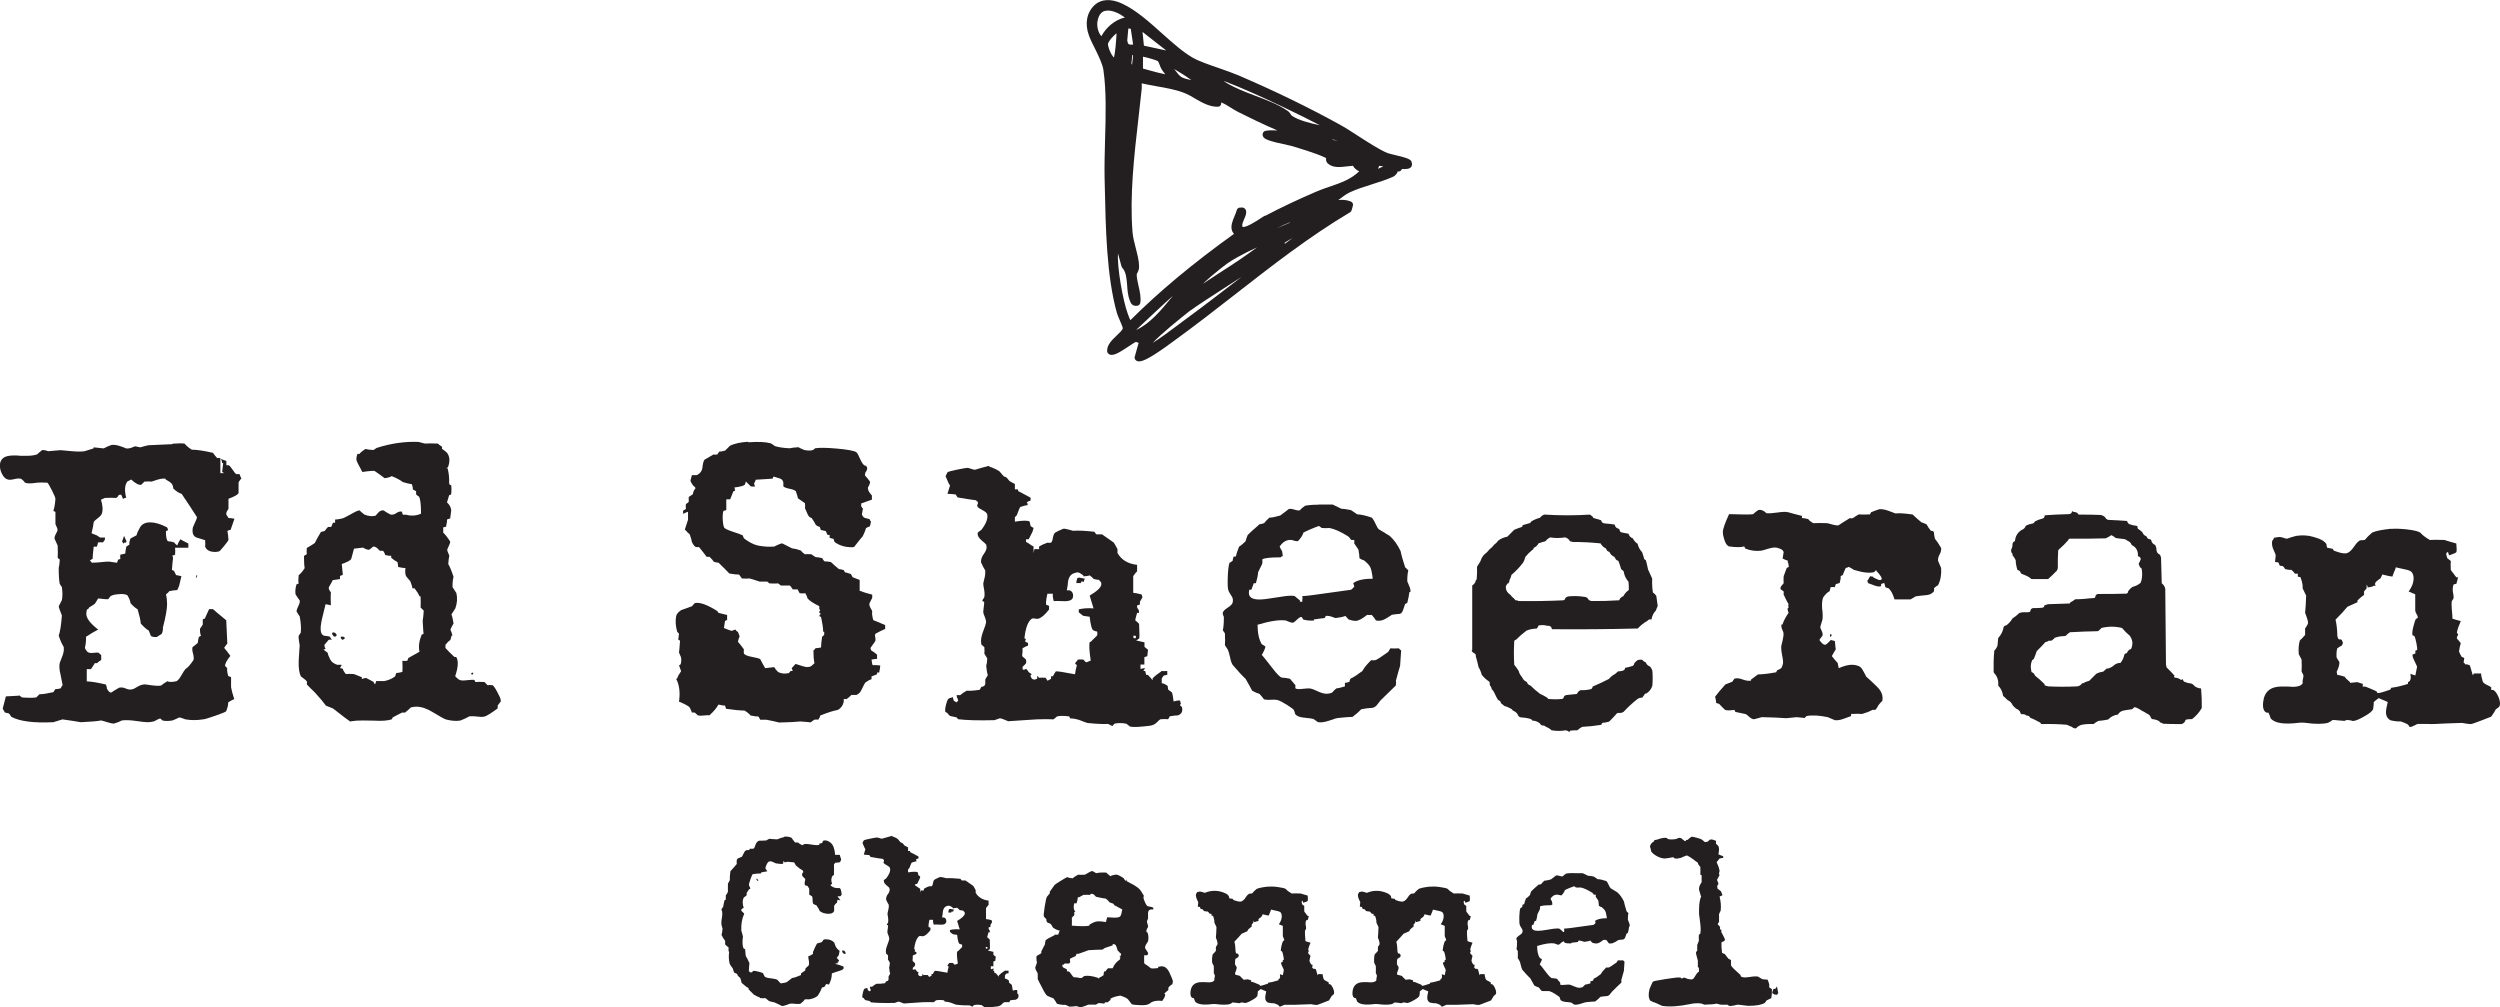
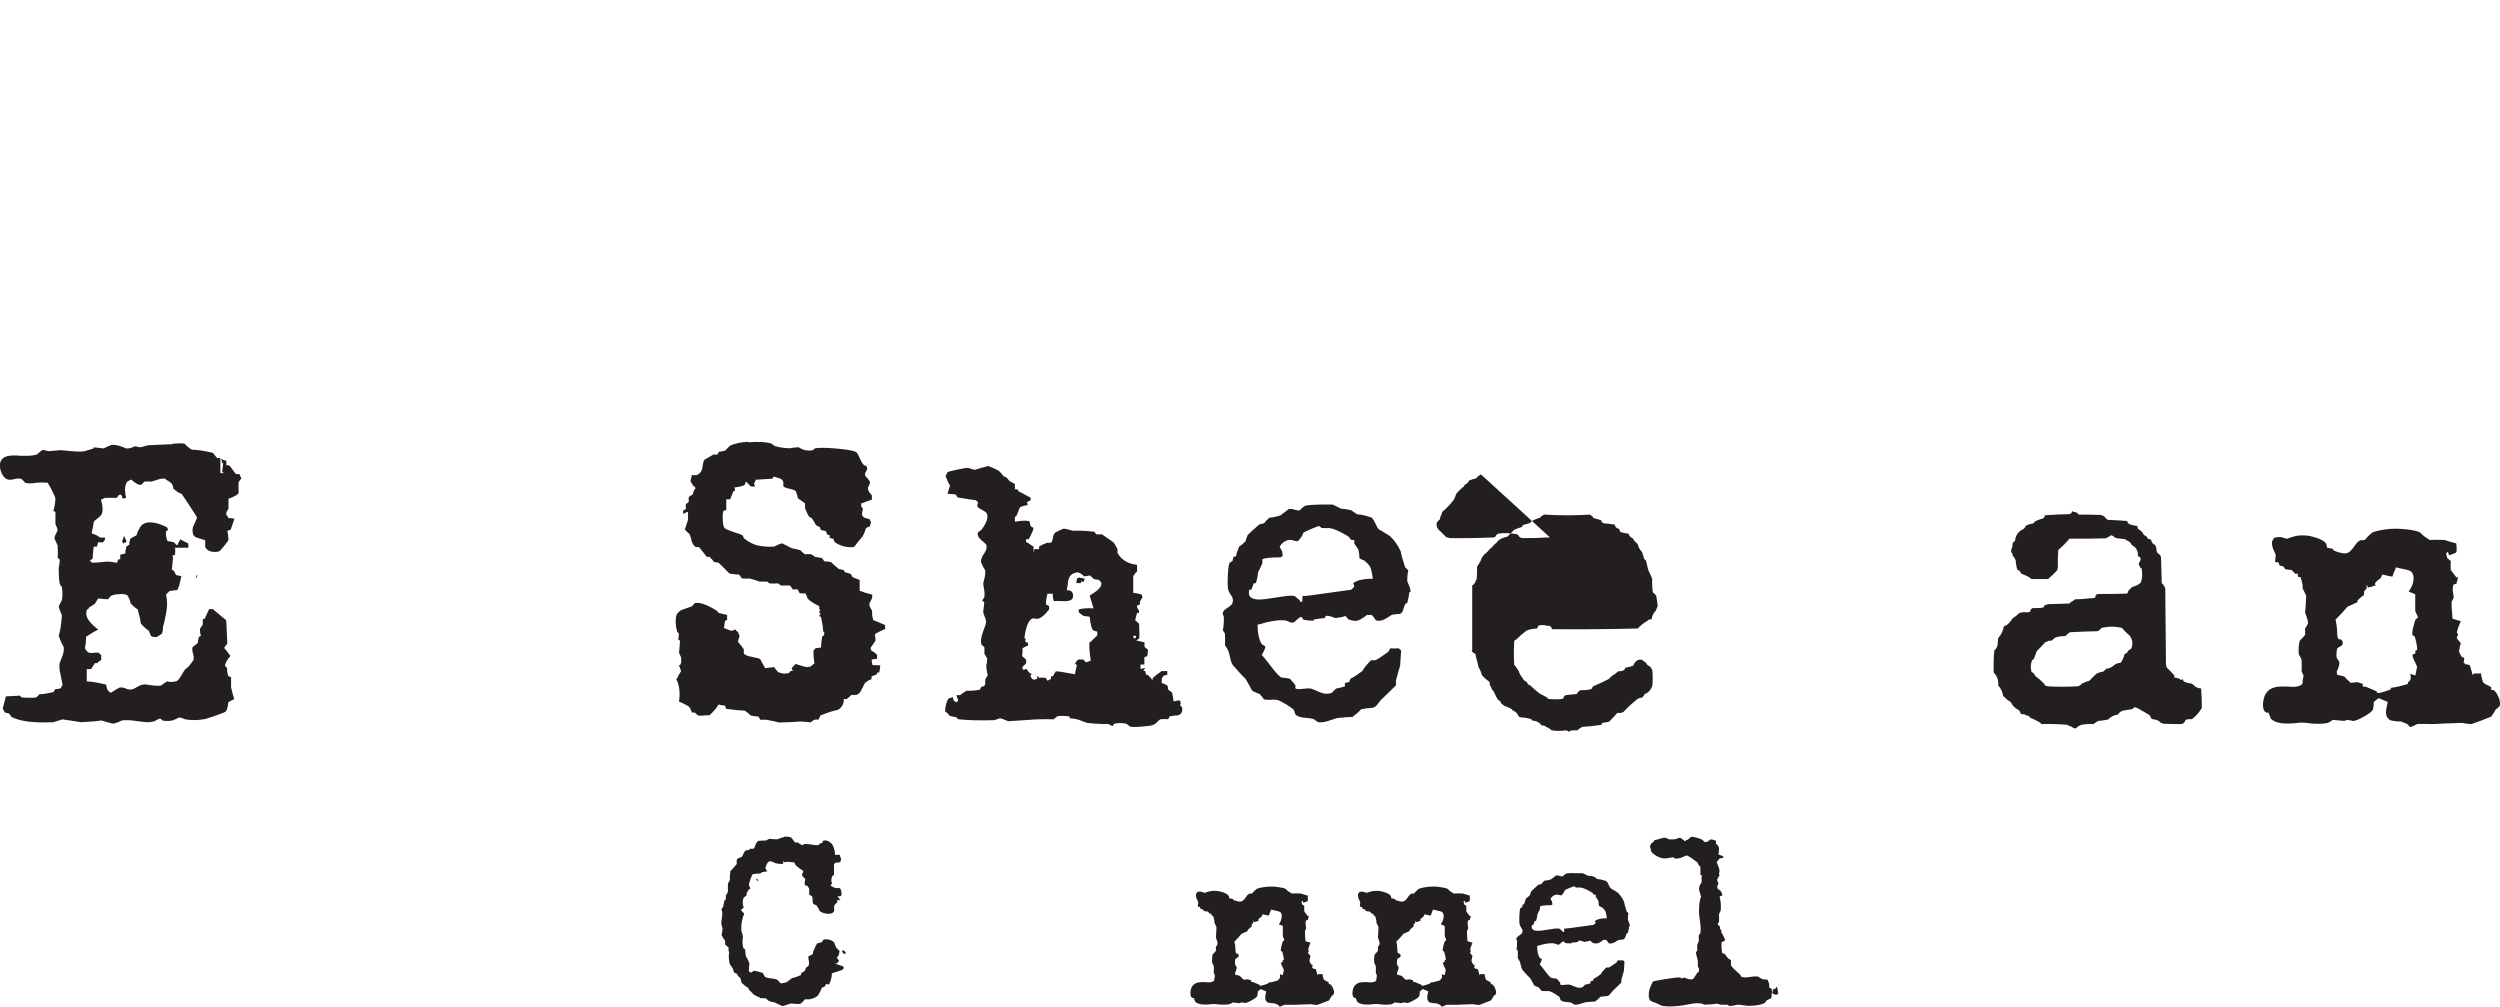
<svg xmlns="http://www.w3.org/2000/svg" id="Layer_2" data-name="Layer 2" viewBox="0 0 212.93 85.79">
  <defs>
    <style>
      .cls-1, .cls-2 {
        fill: #231f20;
      }

      .cls-2 {
        fill-rule: evenodd;
      }
    </style>
  </defs>
  <g id="Layer_1-2" data-name="Layer 1">
    <g>
      <g>
        <path class="cls-1" d="M66.76,71.26c.24-.02.46,0,.65.09.08.12.19.26.31.41.06-.01.14-.01.25,0,.07.07.19.15.36.23.01.01.06-.02.14-.09.06-.01.13-.02.2-.02.08,0,.23.02.42.05.2.03.34.05.44.05s.18,0,.25-.02v-.11c.06,0,.14-.02.25-.05.01-.06.04-.13.09-.2.2-.06.41,0,.63.18s.34.52.38,1.03h.4c.02.06.04.13.05.2.05.11.07.18.05.22-.02.14-.09.22-.19.23-.1,0-.21.02-.32.03-.01.04-.04.08-.09.14.01.2.01.5,0,.9l-.11.05c-.13.19-.15.42-.05.7-.04.01-.08.05-.14.11.05.06.12.12.23.17s.21.08.33.08h.2c.1,0,.16.18.2.54-.02.05-.06.1-.11.16h-.25c.05.07.13.19.25.34.01,0-.07-.01-.25-.04,0,.05-.02.13-.05.25-.07.04-.15.12-.23.25-.01.01-.01.14,0,.38,0,.12-.07.21-.22.27-.07.02-.15.04-.25.04-.31,0-.56-.08-.76-.23-.05-.13-.14-.3-.29-.5-.07-.01-.15-.05-.25-.11-.05-.06-.07-.17-.07-.32s-.01-.26-.04-.32l-.25-.16c.01-.11.01-.28,0-.5l-.14-.23c-.06-.01-.13-.03-.2-.05-.05-.07-.06-.17-.04-.29.04-.13.05-.22.04-.27-.08-.06-.17-.14-.25-.25-.04-.15,0-.26.09-.31-.02-.11-.04-.15-.04-.14-.15-.08-.36-.23-.61-.45-.02-.07-.07-.15-.14-.25-.12-.01-.31-.03-.56-.05-.07.02-.15.04-.25.05,0-.04-.04-.07-.11-.11v.2s-.04,0-.09.05c-.11,0-.28-.02-.5-.05-.04,0-.11-.03-.22-.09-.11-.06-.2-.09-.29-.09-.05,0-.1.01-.15.04s-.11.11-.18.26-.09.26-.08.33c.05.06.1.13.16.22-.08.01-.25.04-.5.09l-.09.11c-.17-.02-.39,0-.67.05-.02.01-.08.15-.18.42s-.14.45-.13.53c.08.14.12.24.11.29l-.11.05c-.06.1-.13.2-.2.31.01.05.01.11,0,.2-.08.06-.17.13-.25.2-.11.23-.11.51,0,.86-.06.04-.13.08-.2.14v.11c.07.06.15.14.25.25-.19.41-.28.89-.25,1.46.05.14.1.31.14.5-.02.1-.04.26-.04.5,0,.18.03.35.09.5.05.02.1.05.14.09,0,.13.02.32.05.56.1.14.2.35.31.61-.02.17-.04.4-.05.7.04,0,.07.02.1.05.03.04.07.05.12.04.06-.05.12-.1.18-.14.06-.01.2.01.42.07.22.06.35.1.39.13.02.08.08.19.16.31.1.06.27.11.53.13.26.03.43.07.53.12.07.1.17.2.29.31.01,0,.11-.02.31-.05.13-.02.25-.08.36-.18.17-.13.26-.21.29-.23.19-.02.44-.11.76-.25v-.14c.11-.07.23-.15.36-.25,0-.05.01-.11.04-.2.08-.06.17-.14.27-.25.02-.12.02-.24,0-.38-.04-.2-.05-.33-.05-.38.1-.02.23-.09.4-.2v-.16s.06-.15.17-.39c.11-.23.18-.35.19-.35.08-.01.22-.05.4-.11.04-.06.08-.13.14-.2.05-.02.11-.04.18-.04.33,0,.58.1.74.29.01.06.05.15.1.29.05.13.17.27.35.41-.04.22-.06.33-.07.36s-.07.1-.18.23c.04.05.1.12.2.22-.02.08-.05.13-.07.13-.01,0-.02-.01-.04-.04.01.11.01.16,0,.16-.06-.01-.14,0-.23.04.24.06.47.13.69.22.04.05.05.09.05.13,0,.1-.12.18-.36.25-.41.13-.62.2-.65.22,0,.32-.08.64-.25.95-.14-.04-.22-.05-.23-.05l-.16.25s-.11.02-.2.05c-.07.2-.19.44-.36.7-.18.15-.42.26-.74.31-.1-.01-.22-.01-.36,0-.07.11-.19.23-.36.36-.11.04-.26.04-.45.02-.23-.02-.36-.03-.4-.02-.06,0-.17.04-.34.11-.17.07-.31.1-.41.09-.15-.08-.37-.19-.65-.31-.11-.01-.26-.05-.45-.11-.07-.07-.17-.15-.31-.25-.08.02-.23.02-.45,0v-.04c-.13-.05-.31-.13-.52-.25-.14-.14-.29-.29-.45-.45v-.11c-.15-.07-.35-.22-.6-.45-.01-.1-.05-.23-.11-.41-.07-.05-.15-.13-.25-.25v-.09c-.07-.02-.17-.07-.29-.14-.01-.07-.05-.19-.11-.36-.07-.07-.15-.19-.25-.36-.08-.33-.1-.67-.05-1.01-.02-.08-.04-.1-.05-.04v-.36c-.08-.05-.18-.13-.29-.25v-.31c-.1-.11-.2-.28-.31-.5.04-.11.07-.29.09-.54l-.09-.31c-.02-.13-.02-.32.03-.56.04-.24.05-.42.03-.56-.05-.12-.07-.2-.05-.25.05-.05.1-.11.14-.2.01-.11.05-.29.11-.54l.11-.05c-.01-.08-.01-.2,0-.36.06-.07.12-.17.18-.31-.01-.15-.01-.39,0-.7.05-.07.1-.17.16-.29-.01-.18,0-.43.05-.76.15-.15.33-.36.54-.61-.01-.08-.01-.2,0-.34.02-.08.1-.15.22-.19.12-.04.19-.07.21-.08s.07-.12.17-.32c.07-.15.15-.24.25-.25.05,0,.12,0,.22-.02l.05-.11c.07.02.17.02.31,0,.05-.02.11-.14.18-.36.07-.18.18-.29.32-.32.12.01.32,0,.6-.02.07-.05.15-.1.25-.14.14.02.37.04.67.05.15-.07.35-.14.6-.2v-.02ZM64.41,74.82s.07.04.12.08c.04.04.06.07.06.1-.02.01-.05.02-.09.02-.06-.07-.09-.14-.09-.2h0ZM71.8,80.95c.14.02.22.11.22.25,0,.04-.02.05-.07.05-.07-.01-.13-.04-.17-.1-.04-.05-.06-.11-.05-.15,0-.05.02-.07.07-.05Z" />
-         <path class="cls-1" d="M75.88,71.18c.35.13.55.23.61.31.14.18.23.27.24.27s.06.02.14.05c.04.05.09.11.16.2.06.04.16.09.31.16v.31h.16l.04.11c.06.02.29.14.69.36v.16s-.12.04-.22.09c.04.05.05.1.05.16-.11.01-.24.05-.41.11-.02.02-.09.18-.2.47l-.11.11v.25c.47-.07.74-.07.83,0,.01.07.03.15.05.25.05.02.1.06.16.11-.01.08-.04.16-.07.23s-.1.2-.2.4h-.16s.01.1,0,.14c.06.02.13.06.2.12.07.05.15.11.23.15-.01.07-.01.15,0,.25v.11s.02-.07.04-.22h.27c-.01-.1-.01-.14,0-.14.15-.1.31-.17.47-.22.05.01.11.01.2,0,.05-.04.08-.13.11-.28.02-.15.07-.24.14-.29.07-.04.21-.11.44-.21.06-.01.16,0,.32.04.15.04.23.06.24.06.29-.02.69,0,1.19.05.04.05.07.1.11.14h.32c.42.29.64.44.66.46s.09.14.21.37v.22c.22.38.58.6,1.1.67v.36c-.07.07-.14.16-.22.27v.94c.13.01.29.04.47.09.01.05.03.1.05.16-.06.11-.11.19-.14.25v.16l-.16.05c-.01.07,0,.14.05.2.05.06.07.13.05.22h-.11c-.07.25-.11.39-.11.41.06.05.13.11.22.2.02.51.02.79,0,.83-.05.02-.1.06-.16.11.1.02.25.06.47.11v.25s.11.1.2.16c-.01.08-.02.2-.04.36l-.16.05v.41h-.22v.25s.05,0,.11-.03c.06-.02.11-.02.16,0-.04.04-.07.08-.11.14h.11c.01.06.03.13.05.22h.09s.11.1.27.31v-.11c.11-.12.28-.26.52-.41.07.01.17.01.31,0v.22c-.06,0-.13.02-.22.05-.01.04-.04.08-.09.14v.27c.11.01.22.07.34.16-.01.05,0,.11.02.2.06.04.13.08.2.14.04.06.07.23.11.52.04-.01.11-.03.22-.05h.14c.01.06.03.13.05.22-.01-.05-.03-.03-.05.05l.11.09c.06.23-.01.38-.22.47-.11,0-.26.02-.47.05-.01.05-.04.1-.09.16-.11-.01-.24-.01-.41,0-.05.01-.12.07-.21.17s-.21.16-.37.19c-.58.07-.95.09-1.13.05-.06-.05-.13-.1-.22-.16-.25-.05-.47-.05-.67,0l-.11.13s-.12-.04-.25-.11c-.26.01-.65,0-1.15-.06-.02,0-.17-.06-.45-.17-.18-.06-.35-.09-.52-.09-.01-.02-.03-.06-.05-.11-.29-.04-.51-.04-.69,0-.05.05-.11.1-.2.16-.22-.01-.53-.01-.94,0-1.02.07-1.55.11-1.6.11-.04-.01-.11-.04-.23-.09-.11-.05-.2-.07-.24-.07l-.31.11c-.92.02-1.6,0-2.03-.05l-.09-.11c-.11-.02-.22-.05-.34-.07-.05-.01-.11-.07-.18-.18l-.11-.05c-.02-.1,0-.24.05-.44.05-.2.11-.31.16-.32.05-.02.12-.04.21-.06,0,.04.02.1.05.2.05.02.1.06.16.11-.02,0,0-.04.09-.11-.04-.1-.05-.14-.04-.14-.02,0-.04-.05-.05-.16h.2c.1-.08.22-.17.36-.25.18.01.42,0,.74-.05.02-.05.05-.1.09-.16.05,0,.1-.02.16-.05l.05-.11v-.25s.05-.1.14-.25c-.04-.08-.07-.26-.09-.52.01-.06.02-.12.04-.18.01-.11.02-.19.02-.23-.05-.07-.1-.16-.16-.27.01-.08.01-.2,0-.36-.05-.04-.1-.08-.16-.14-.01-.07-.02-.14-.02-.22,0-.14.05-.33.14-.56.09-.23.14-.38.15-.47,0-.1-.03-.2-.08-.32-.05-.12-.08-.2-.08-.25s0-.14.03-.28c.02-.14.03-.24.03-.3l-.11-.05s.04-.11.11-.2c.02-.11.02-.24,0-.41-.04-.19-.05-.31-.05-.36,0-.02.02-.13.07-.32.04-.15.05-.29.04-.41-.08-.12-.15-.27-.23-.45-.01-.15.04-.31.14-.45.11-.14.16-.26.16-.36,0-.06,0-.12-.02-.18-.01-.02-.1-.11-.27-.25-.17-.14-.23-.29-.2-.43.06-.04.13-.08.2-.14.28-.36.38-.65.32-.88-.02-.07-.11-.15-.26-.23-.15-.08-.24-.14-.27-.19-.03-.05-.03-.09,0-.13.02-.05.03-.1.02-.14-.04-.01-.07-.04-.11-.09-.23-.02-.57-.08-1.03-.16-.04-.05-.07-.1-.11-.16-.05-.01-.2-.02-.47-.04.01-.04.06-.19.14-.47-.05-.05-.13-.22-.25-.52.02-.06.06-.13.11-.22.05-.04.23-.09.55-.15.32-.07.51-.1.59-.1.02,0,.09.02.19.05.1.04.18.05.23.05.23-.07.49-.14.77-.22h0ZM80.76,77.14c-.3.04-.46.26-.47.69l-.05.31h.16c.13.05.2.15.2.31,0,.12-.05.2-.14.25-.1.05-.24.07-.45.05-.25-.01-.41-.01-.49,0-.01-.04-.03-.12-.05-.25v-.16h-.31c-.08.37-.1.58-.05.63.05,0,.1.02.14.05v.2c-.23.3-.43.47-.61.52-.04.01-.12,0-.25-.02-.07-.01-.14.03-.22.13-.15.2-.26.53-.31.99l.09.04s-.05.09-.04.16l.14.05s.01.1,0,.16c-.07.02-.17.07-.31.14v.22c-.02.12-.02.2,0,.25.05.04.1.08.15.13s.07.13.05.23c0,.02-.07.1-.2.22.01.04.01.08,0,.14.07.02.14.01.2-.04.02.01.08.08.16.2.04.02.09.06.16.11-.07.05-.09.1-.05.14.01.04.03.07.05.1.02.03.07.05.14.06.05-.01.1-.03.16-.05v-.14s.05,0,.06.04c.02.04.03.05.05.05.08-.01.2-.01.36,0,.02.05.06.1.11.16.05-.02.11-.06.2-.11v-.14h.11c.04-.08.09-.17.16-.27.06-.02.42.03,1.08.16.01-.11.05-.28.11-.52-.04-.01-.07-.05-.11-.11.02-.01.08-.08.16-.2.07-.01.17-.01.31,0,.01,0,.04.03.07.08.04.05.08.07.13.06.06-.02.13-.05.22-.09-.08-.55-.1-.9-.05-1.04h.05s.11-.12.36-.36c.01-.06.01-.13,0-.22-.05,0-.12-.02-.21-.06s-.16-.3-.21-.77c-.22-.02-.33-.04-.36-.05-.02-.01-.11-.08-.25-.2v-.16c.25-.06.53-.08.83-.05-.05-.14-.12-.38-.22-.72.43-.26.65-.47.65-.63,0-.05,0-.1-.02-.14-.04,0-.07-.04-.11-.11-.07,0-.17-.02-.31-.05-.05-.06-.12-.13-.22-.2-.08.02-.2.04-.36.05v-.05s-.11-.07-.17-.12c-.07-.04-.15-.06-.24-.04h0ZM80.92,77.41l.36.07s-.03.02-.05.02c-.01.04-.03.09-.05.16l-.11-.05-.05.11h-.25c0-.06.02-.15.05-.27.04-.01.07-.02.11-.04h0ZM83.96,80.66v.11l.11.05c.08-.13.05-.19-.11-.16h0Z" />
-         <path class="cls-1" d="M92.99,74.17s.09.03.2.1.17.1.2.1c.18-.05.46-.07.83-.05.11.11.23.21.36.31.07-.06.24-.11.5-.14.15.02.37.13.63.31.02.06.07.13.14.2.02.02.04.03.05.02v-.05s.02-.06.05-.04v.11c.22.12.42.24.63.34.25.15.43.29.54.43.02.02.13.19.32.51-.04.01-.05.04-.05.09,0,.11.05.26.14.46s.18.3.24.32c.07.01.19.04.37.07.02.02.06.06.11.09l-.05.11h-.2c-.14.04-.22.14-.22.32v.45s-.02.05-.05.13c-.04.07-.05.13-.04.18,0,.01.02.07.05.16s.05.18.04.25c0,.01-.03.06-.08.14s-.07.17-.06.27l.11.09c.07.22.08.44.04.67,0,.05-.05.13-.14.26s-.13.25-.12.37c.01.04.06.11.14.22.08.11.12.19.12.23,0,.06-.03.11-.09.16h-.25s-.01.27,0,.67c.01.04.13.12.34.25.07.07.16.14.27.2.04.01.13,0,.27,0s.24-.03.29-.03l.05-.11c.11-.02.2-.04.29-.04.3,0,.55.25.74.76.06.12.13.29.2.5-.02.08-.04.17-.05.27-.05.01-.11.06-.2.14-.05.04-.1.09-.14.16v.2c-.1.07-.22.17-.36.31.06,0,.09.03.09.09,0,.11-.08.28-.25.52-.37-.05-.68-.01-.92.11-.06.06-.15.12-.28.18-.13.06-.36.08-.71.07-.36-.01-.6-.04-.7-.09-.08-.12-.19-.26-.31-.41-.08-.08-.24-.17-.47-.25-.11-.05-.19-.07-.25-.05-.32.05-.58.13-.77.25v.11c-.07.06-.15.13-.25.2-.05-.01-.12-.01-.22,0l-.05.11c-.12-.02-.29-.04-.5-.05-.07.05-.15.1-.25.14-.14-.01-.35-.01-.63,0-.14.07-.35.14-.61.22-.06,0-.14-.02-.23-.05-.1-.04-.15-.05-.18-.05-.13.02-.32.04-.56.05-.1-.05-.22-.1-.36-.16-.15.02-.4,0-.72-.09-.07-.14-.17-.3-.31-.47-.12-.04-.29-.1-.5-.2-.12-.07-.29-.35-.52-.83-.08-.14-.19-.35-.31-.61.01-.11.01-.26,0-.47-.01-.04-.05-.11-.12-.23-.07-.12-.09-.23-.08-.32.05-.11.1-.24.14-.41-.04-.08-.05-.24-.05-.47.02-.06.09-.12.21-.17.11-.05.18-.1.21-.14v-.14c.08-.15.19-.36.31-.61,0-.07.02-.18.05-.32.07-.1.33-.24.77-.45v-.05c.08.01.19.01.31,0,.02-.08.06-.19.11-.31h.09c-.29-.07-.51-.17-.67-.31-.02-.08-.09-.19-.2-.31l-.23-.09c-.06-.02-.1-.1-.11-.23,0-.04,0-.07-.02-.09-.06-.04-.13-.11-.2-.22-.02-.06,0-.34.08-.84.08-.5.14-.77.2-.84.05-.06.13-.15.23-.27v-.14c.23-.33.37-.53.41-.58.05-.05.23-.17.54-.36.31-.19.49-.29.54-.31.07.05.22.08.45.11.11-.1.26-.2.47-.31.13.01.32.01.56,0,.05-.01.15-.07.3-.16.15-.1.26-.14.33-.14h0ZM94.77,80.41v.11c-.12.04-.34.11-.67.22-.05.04-.11.08-.2.14-.26,0-.66.02-1.19.05-.22.08-.5.19-.86.31-.04-.01-.09-.01-.16,0-.01.06-.04.13-.09.2-.12.05-.28.12-.47.22,0,.08,0,.17.02.25,0,.07-.04.13-.13.16-.08-.01-.2-.01-.36,0l-.05.09h-.14s.02.12.05.22c.1.05.22.11.36.2-.01.05-.01.1,0,.16.04-.01.08-.01.14,0,.06.02.14.11.23.25s.17.23.23.25h.2c.23.06.38.08.47.05.05-.05.11-.1.2-.16.31-.06.71,0,1.19.16v.04s.02.02.05.02v-.05c.25-.13.39-.22.41-.25-.01-.07,0-.17.04-.31h.11c.05-.08.12-.17.22-.27h.4c.12-.31.33-.56.63-.76-.05-.02-.04-.06.04-.11,0-.01-.03-.07-.09-.16h.09s.03-.1.05-.2c-.08-.06-.19-.16-.31-.31-.02-.11-.06-.22-.11-.35s-.15-.18-.31-.17h0ZM92.94,76.11l-.11.11c-.13-.01-.32-.01-.56,0-.1.06-.22.13-.36.2h-.11c0,.13-.04.31-.11.52h-.2c-.05.24-.05.42,0,.56.08.12.12.17.11.16-.02-.02-.06-.01-.11.04.02.12.02.21,0,.27-.07.05-.14.11-.2.2.01.14.01.37,0,.67.76.06,1.25.06,1.48,0l.05-.11c.22-.13.42-.22.61-.25.18-.02.44,0,.77.05.01-.08.05-.22.11-.41-.06,0,.13.01.58.04.25,0,.42-.03.5-.09.05-.04.09-.12.12-.25.03-.13.06-.25.08-.36-.14-.07-.37-.19-.67-.36-.02-.04-.06-.08-.11-.14-.06-.01-.16-.05-.31-.11-.05-.08-.15-.19-.31-.31-.19-.02-.47-.08-.83-.16-.01,0-.07-.05-.16-.16-.07-.07-.17-.1-.29-.09h0Z" />
        <path class="cls-1" d="M108.01,75.52c.19-.02.46-.02.82.03s.59.1.69.17c.08.11.24.23.49.38.17-.01.42-.01.76,0,.14.05.35.11.61.18.02.25.02.4,0,.45-.02.04-.15.09-.38.16l-.05-.18c-.07.05-.1.08-.09.09,0,.05.02.13.05.23.06.05.12.1.18.14-.01.11-.01.26,0,.47l.29.38h.09c-.02.11-.05.22-.09.34-.05,0-.1.01-.14.04-.04.11-.05.22-.04.34.04.17.05.29.04.38l-.09.14s-.01.17,0,.38c.02.24.04.41.04.52.1.04.24.08.43.13-.1.22-.16.41-.2.58,0,.04.02.07.05.09.01.04,0,.08-.05.14v.09c.06.06.13.14.2.23-.04.11-.07.25-.09.43.04.1.08.19.14.29.04,0,.08.02.13.05,0-.01-.01.07-.04.23.02,0,.05.03.09.09.06-.01.14,0,.23.05.04.12.08.29.14.5.01,0,.03-.03.05-.09h.38c0,.1.03.24.09.43.04.06.11.11.22.16s.18.09.22.13c-.01.04-.01.08,0,.13h.09c.08.04.16.13.24.29s.12.3.12.43c0,.07-.02.13-.05.16-.04.04-.09.08-.16.13-.05.1-.13.22-.23.38-.02.01-.19.07-.49.19s-.47.18-.52.19c-.06.01-.15,0-.29-.02s-.2-.04-.22-.04c-.13,0-.42.01-.86.03-.4.02-.69.03-.9.02-.38,0-.56,0-.52,0-.01,0-.07.03-.17.08s-.18.08-.24.08c-.02-.05-.06-.09-.1-.13s-.16-.09-.37-.16c-.11.01-.28,0-.52-.06-.15-.08-.23-.22-.23-.42,0-.11.03-.29.09-.53-.11-.05-.26-.11-.47-.2-.07.05-.15.11-.25.2,0,.1-.01.22-.04.38-.05.1-.17.2-.38.32-.3.18-.52.28-.67.29-.05-.02-.14-.04-.29-.05-.02,0-.06,0-.1.03s-.06.03-.05.03c-.06,0-.16,0-.31-.03-.14-.02-.24-.03-.31-.03-.06.05-.14.1-.23.14-.28.07-.67.07-1.19,0-.13-.01-.24-.01-.32,0-.78.1-1.26.02-1.46-.23-.01-.06-.05-.15-.11-.29h-.09c-.15-.06-.22-.24-.18-.56.06-.53.38-.79.95-.79h.31c.13.01.22.02.27.02.26,0,.43-.06.5-.18v-.14c.04-.13.05-.23.04-.29l-.09-.18c.01-.14.01-.35,0-.61-.05-.08-.1-.18-.14-.29-.02-.28,0-.51.05-.7.08-.07.17-.17.27-.29v-.34c.05-.06.1-.14.14-.23.01-.06,0-.16-.05-.32-.05-.15-.08-.23-.09-.24.02-.23.04-.53.05-.9-.05-.1-.11-.22-.18-.38v-.14c-.01-.12-.05-.26-.11-.43-.04,0-.08-.01-.14-.04.01-.05.01-.1,0-.14h-.14c-.04-.06-.1-.13-.18-.2-.07.01-.18,0-.32-.04-.02-.05-.06-.1-.11-.14-.01-.01-.04-.02-.09-.02s-.08-.02-.09-.04c-.01-.03-.03-.07-.05-.14-.02-.01-.06-.02-.1-.02s-.07,0-.08-.02c.02-.24.04-.35.04-.34,0-.02-.03-.11-.1-.24-.07-.14-.1-.26-.1-.37,0-.05,0-.1.02-.14.02-.01.05-.06.09-.14.01,0,.06,0,.14-.03s.14-.02.18,0c.02,0,.08.02.16.04.08.03.14.05.18.05.12-.05.28-.1.47-.14.32-.05.62-.03.9.05.36.1.58.22.67.38,0,.05.01.11.04.18.07.01.17.03.29.05l.05.09c.28.11.48.15.61.14.14-.01.29-.13.43-.34.14-.22.26-.33.36-.34.05,0,.11,0,.2-.02.08-.11.21-.23.38-.38.18-.08.51-.15.99-.2h0ZM108.25,77.5s-.02.08-.05.14-.07.17-.14.34c-.11-.01-.28-.05-.52-.11-.01.05-.04.11-.09.2-.06.04-.14.1-.23.18-.06.08-.06.15,0,.2h-.11s-.14.07-.32.09c.01-.04,0-.08-.05-.14.01.05.01.11,0,.2-.04.04-.08.08-.13.14v.18c-.11.07-.22.17-.34.29v.09c-.11.05-.28.13-.52.23-.14.18-.35.4-.61.67.05.18.08.42.09.72v.09c.02.13.05.2.09.2.08,0,.13.02.14.04.01.03.03.07.05.14,0,.02-.02.07-.05.14-.06.02-.14.07-.23.14-.04.11-.05.26-.04.47,0,.01.05.09.14.23.01.12-.04.29-.14.52.01.01.02.06.04.14.1.01.22.04.38.09.05.07.14.17.29.29v.04c.08-.01.21-.02.38-.04.07.02.17.05.29.09-.01.1-.01.14,0,.14.04-.01.08-.01.14,0,.13.05.32.13.56.23l.05.09c.07.01.29-.05.67-.18l.04-.09c.23-.02.51-.09.86-.2v-.09l.09-.05c.04-.06.05-.12.05-.18-.01-.1-.02-.16-.02-.2.04.02.12.05.25.09.06-.32.09-.46.09-.41,0-.05-.04-.15-.13-.32-.08-.16-.12-.28-.11-.35.04-.01.08-.03.14-.05v-.14s.04-.01.09-.04c.01-.05,0-.16-.04-.35s-.07-.31-.11-.37l-.09-.04c-.02-.08,0-.23.05-.45.05-.22.1-.35.14-.4l.09-.05s0-.1-.05-.19c-.05-.09-.07-.15-.07-.19v-.85c-.07-.04-.19-.08-.34-.14.17-.23.25-.46.25-.69,0-.1-.02-.19-.06-.27-.04-.08-.16-.14-.37-.18-.15-.04-.32-.07-.49-.11h0Z" />
        <path class="cls-1" d="M121.81,75.52c.19-.02.46-.02.82.03s.59.1.69.17c.08.11.24.23.49.38.17-.01.42-.01.76,0,.14.05.35.11.61.18.02.25.02.4,0,.45-.02.04-.15.09-.38.16l-.05-.18c-.07.05-.1.08-.09.09,0,.05.02.13.05.23.06.05.12.1.18.14-.01.11-.01.26,0,.47l.29.38h.09c-.02.11-.05.22-.09.34-.05,0-.1.01-.14.04-.04.11-.05.22-.04.34.04.17.05.29.04.38l-.09.14s-.01.17,0,.38c.02.24.04.41.04.52.1.04.24.08.43.13-.1.22-.16.41-.2.58,0,.04.02.07.05.09.01.04,0,.08-.05.14v.09c.06.06.13.14.2.23-.04.11-.07.25-.09.43.04.1.08.19.14.29.04,0,.08.02.13.05,0-.01-.01.07-.04.23.02,0,.05.03.09.09.06-.01.14,0,.23.05.04.12.08.29.14.5.01,0,.03-.03.05-.09h.38c0,.1.03.24.09.43.04.06.11.11.22.16s.18.09.22.13c-.01.04-.01.08,0,.13h.09c.08.04.16.13.24.29s.12.3.12.43c0,.07-.02.13-.05.16-.04.04-.09.08-.16.13-.05.1-.13.22-.23.38-.02.01-.19.07-.49.19s-.47.18-.52.19c-.06.01-.15,0-.29-.02s-.2-.04-.22-.04c-.13,0-.42.01-.86.03-.4.02-.69.03-.9.02-.38,0-.56,0-.52,0-.01,0-.07.03-.17.08s-.18.08-.24.08c-.02-.05-.06-.09-.1-.13s-.16-.09-.37-.16c-.11.01-.28,0-.52-.06-.15-.08-.23-.22-.23-.42,0-.11.03-.29.09-.53-.11-.05-.26-.11-.47-.2-.07.05-.15.11-.25.2,0,.1-.01.22-.04.38-.05.1-.17.2-.38.32-.3.18-.52.28-.67.29-.05-.02-.14-.04-.29-.05-.02,0-.06,0-.1.03s-.06.03-.05.03c-.06,0-.16,0-.31-.03-.14-.02-.24-.03-.31-.03-.06.05-.14.1-.23.14-.28.07-.67.07-1.19,0-.13-.01-.24-.01-.32,0-.78.1-1.26.02-1.46-.23-.01-.06-.05-.15-.11-.29h-.09c-.15-.06-.22-.24-.18-.56.06-.53.38-.79.95-.79h.31c.13.01.22.02.27.02.26,0,.43-.06.5-.18v-.14c.04-.13.05-.23.04-.29l-.09-.18c.01-.14.01-.35,0-.61-.05-.08-.1-.18-.14-.29-.02-.28,0-.51.05-.7.08-.07.17-.17.27-.29v-.34c.05-.06.1-.14.14-.23.01-.06,0-.16-.05-.32-.05-.15-.08-.23-.09-.24.02-.23.04-.53.05-.9-.05-.1-.11-.22-.18-.38v-.14c-.01-.12-.05-.26-.11-.43-.04,0-.08-.01-.14-.04.01-.05.01-.1,0-.14h-.14c-.04-.06-.1-.13-.18-.2-.07.01-.18,0-.32-.04-.02-.05-.06-.1-.11-.14-.01-.01-.04-.02-.09-.02s-.08-.02-.09-.04c-.01-.03-.03-.07-.05-.14-.02-.01-.06-.02-.1-.02s-.07,0-.08-.02c.02-.24.04-.35.04-.34,0-.02-.03-.11-.1-.24-.07-.14-.1-.26-.1-.37,0-.05,0-.1.02-.14.02-.01.05-.06.09-.14.01,0,.06,0,.14-.03s.14-.02.18,0c.02,0,.08.02.16.04.08.03.14.05.18.05.12-.05.28-.1.47-.14.32-.05.62-.03.9.05.36.1.58.22.67.38,0,.05.01.11.04.18.07.01.17.03.29.05l.05.09c.28.11.48.15.61.14.14-.01.29-.13.43-.34.14-.22.26-.33.36-.34.05,0,.11,0,.2-.02.08-.11.21-.23.38-.38.18-.08.51-.15.99-.2h0ZM122.04,77.5s-.02.08-.05.14-.07.17-.14.34c-.11-.01-.28-.05-.52-.11-.01.05-.04.11-.09.2-.06.04-.14.1-.23.18-.06.08-.06.15,0,.2h-.11s-.14.07-.32.09c.01-.04,0-.08-.05-.14.01.05.01.11,0,.2-.04.04-.08.08-.13.14v.18c-.11.07-.22.17-.34.29v.09c-.11.05-.28.13-.52.23-.14.18-.35.4-.61.67.05.18.08.42.09.72v.09c.02.13.05.2.09.2.08,0,.13.02.14.04.01.03.03.07.05.14,0,.02-.02.07-.05.14-.06.02-.14.07-.23.14-.04.11-.05.26-.04.47,0,.01.05.09.14.23.01.12-.04.29-.14.52.01.01.02.06.04.14.1.01.22.04.38.09.05.07.14.17.29.29v.04c.08-.01.21-.02.38-.04.07.02.17.05.29.09-.01.1-.01.14,0,.14.04-.01.08-.01.14,0,.13.05.32.13.56.23l.05.09c.07.01.29-.05.67-.18l.04-.09c.23-.02.51-.09.86-.2v-.09l.09-.05c.04-.06.05-.12.05-.18-.01-.1-.02-.16-.02-.2.04.02.12.05.25.09.06-.32.09-.46.09-.41,0-.05-.04-.15-.13-.32-.08-.16-.12-.28-.11-.35.04-.01.08-.03.14-.05v-.14s.04-.01.09-.04c.01-.05,0-.16-.04-.35s-.07-.31-.11-.37l-.09-.04c-.02-.08,0-.23.05-.45.05-.22.1-.35.14-.4l.09-.05s0-.1-.05-.19c-.05-.09-.07-.15-.07-.19v-.85c-.07-.04-.19-.08-.34-.14.17-.23.25-.46.25-.69,0-.1-.02-.19-.06-.27-.04-.08-.16-.14-.37-.18-.15-.04-.32-.07-.49-.11h0Z" />
        <path class="cls-1" d="M134.08,74.37h.72c.12.06.27.13.45.22.11,0,.28.02.5.07.08.06.19.13.32.22.17,0,.41.05.74.16.06.05.13.15.2.32.07.16.13.26.18.3.13.07.32.19.56.34.22.19.4.45.56.77.04.19.11.47.23.85.05.04.1.09.16.16-.04.12-.05.31-.05.56,0,.01.03.08.09.22s.08.24.07.34h-.05c-.01.13-.05.32-.11.56l-.11.05c-.04.11-.07.22-.12.33-.04.11-.11.17-.19.18s-.21.02-.38.04c-.02.01-.11.07-.26.16s-.29.14-.41.14c-.06,0-.11,0-.16-.02-.05-.08-.12-.18-.22-.29-.06.01-.14.01-.23,0-.25.2-.45.31-.6.31-.11,0-.23-.02-.36-.07-.01-.01-.07-.07-.16-.18-.12.05-.29.08-.5.11-.01,0-.08-.02-.2-.06s-.22-.06-.31-.04l-.05.11c-.13.01-.32.04-.56.07v.05c-.2.01-.39,0-.56-.05-.01-.01-.02-.04-.04-.07-.01-.04-.04-.05-.07-.05-.06.01-.13.06-.22.14-.08.08-.14.13-.18.14-.05.01-.12,0-.22-.05-.1-.04-.15-.06-.16-.06-.32-.05-.81.02-1.46.22,0,.43.07.77.22,1.01.06.04.12.07.18.11.01.06-.05.21-.18.45.04.02.22.24.54.67.25.33.42.5.52.5s.23.02.4.05l.29.34s-.01.1,0,.16c.07.04.2.04.38.02.2-.02.33-.03.4-.02.07.01.2.06.38.14s.33.13.47.13c.08,0,.17-.02.27-.05.05-.06.12-.13.22-.22.11-.01.26-.05.45-.11v-.18c.06,0,.14-.02.23-.05,0-.05.02-.1.05-.16.14-.06.35-.19.61-.4.07-.14.22-.33.45-.56.05.01.12.01.22,0,.08-.02.31-.17.67-.43l.11-.18c.11.01.26.01.45,0,0,.02.04.06.11.11-.01.17-.03.43-.05.79-.06.19-.13.45-.22.77.01.06.01.14,0,.23-.22.2-.48.46-.79.77-.06.08-.13.17-.2.25s-.16.13-.28.13c-.11,0-.29.03-.51.06-.1.11-.24.24-.45.4-.14,0-.38.02-.72.05-.07,0-.24.05-.51.14-.22.07-.4.1-.56.07-.07-.05-.15-.1-.23-.16-.07-.02-.24-.05-.52-.07-.19-.02-.33-.08-.41-.16-.01-.05-.04-.12-.07-.22-.02-.05-.14-.14-.34-.26-.2-.13-.35-.21-.44-.24-.09-.04-.22-.05-.39-.04-.17.01-.29,0-.38-.02-.05-.07-.13-.17-.23-.29-.1-.02-.22-.08-.38-.16-.07-.14-.19-.35-.34-.61-.17-.15-.39-.4-.67-.72-.06-.1-.1-.22-.13-.36-.05-.22-.09-.36-.13-.42s-.08-.14-.14-.23c.01-.14.01-.35,0-.61l-.11-.16c.04-.13.05-.36.05-.69-.05-.1-.07-.17-.05-.22.01-.07.09-.15.24-.25s.24-.18.26-.25c.04-.13.02-.24-.05-.34-.07-.1-.12-.19-.16-.28-.04-.09-.06-.32-.05-.69.01-.37.04-.62.09-.76.05-.02.1-.06.16-.11,0-.06.02-.13.05-.22h.11c.02-.12.08-.29.16-.5.1-.06.21-.15.34-.29.01-.07.05-.18.11-.32.04-.05.24-.23.61-.56.05,0,.13-.02.23-.05.06-.08.15-.18.27-.29.12,0,.31-.04.56-.11.14-.11.29-.22.45-.34.08-.01.18,0,.29.04s.2.05.27.04c.06-.07.15-.15.27-.23.15-.04.38-.05.69-.05h0ZM134.08,75.48s-.15.05-.4.15c-.24.1-.37.16-.4.19-.04.13-.13.28-.27.43-.05.02-.16,0-.34-.05-.24-.02-.44.09-.61.34.02.06.06.13.11.22.01-.04.03.06.05.29-.02-.01-.06,0-.11.05-.55,0-.87.04-.95.11.01.06.01.13,0,.22-.06.12-.13.27-.22.45,0,.12-.04.31-.11.56h-.11c-.02.07-.07.19-.13.34h-.11c-.01.06-.02.11-.02.16,0,.23.18.34.54.34.17,0,.44-.03.83-.1.38-.07.65-.1.79-.1.08,0,.15,0,.2.02.08.07.18.15.29.23-.04.02-.03.04.02.05h.09v-.11s.02-.08,0-.18c.11,0,.29-.02.56-.05.42-.06,1.07-.15,1.96-.27.05-.04.1-.09.16-.16,0-.01-.02-.07-.05-.18.23-.15.56-.23,1.01-.22-.04-.3-.08-.5-.13-.6-.05-.1-.15-.22-.32-.35-.06-.01-.14-.05-.23-.11,0-.1-.02-.24-.05-.45-.06-.08-.13-.19-.22-.32.01-.05.01-.11,0-.18-.05.01-.1.01-.16,0-.02-.05-.07-.1-.13-.16-.4-.25-.73-.4-.99-.45-.1.01-.23.01-.4,0-.1-.07-.15-.11-.16-.11h0Z" />
        <path class="cls-1" d="M144.03,71.26c.06-.01.22.02.48.09.26.07.41.13.47.18.05.05.12.11.21.18.13.02.24,0,.32-.08.08-.08.13-.12.14-.12.08-.02.18-.02.29.02.07.02.14.05.22.09-.01.06-.01.14,0,.25.06.05.13.11.2.2.07.13.07.37,0,.7.08.04.22.09.41.16-.01.01-.01.06,0,.14-.07,0-.17.02-.31.05-.07.08-.15.19-.25.31.14.31.23.56.25.76-.02.05-.04.13-.05.25l.05.09c-.07.12-.14.26-.22.41,0,.01.02.06.06.15.04.09.06.15.06.19s0,.05-.02.05c-.08.06-.1.18-.05.36.1.07.2.15.31.25.01.06.05.16.11.31-.06.02-.14.06-.25.11.11.44.14.85.09,1.21-.05.08-.1.19-.14.31.01.14.01.36,0,.65-.07.08-.11.15-.11.2.06.05.13.12.2.22v.2l.11.05v.2c.08.13.19.33.31.61-.01.04-.03.08-.05.14-.06.01-.14.05-.25.11-.01.23,0,.53.05.9.06.02.14.06.25.11.06.1.16.23.31.4.06.01.13.05.2.11v.45c.08.14.35.41.81.81,0,.05.02.1.05.14.1.05.2.07.32.07.1,0,.24-.02.43-.04.19-.03.34-.05.45-.05.1,0,.18,0,.25.02.11.07.23.14.36.22.12.01.27.02.45.04.05.11.1.24.14.41v.25c.07.04.14.08.22.14.01.05.01.18,0,.4-.02.22-.04.34-.05.38-.1.04-.23.1-.41.2-.02.05-.07.11-.14.2-.28.17-.75.25-1.42.25-.07,0-.22-.02-.43-.05s-.37-.05-.47-.05c-.04.01-.14.04-.31.07-.17.04-.3.05-.4.04l-.16-.11c-.12.01-.31.01-.56,0-.11-.02-.22-.05-.34-.09-.2.05-.56.08-1.06.09l-.22-.09c-.31-.06-.66-.04-1.04.05-.94.19-1.71.24-2.34.14-.13-.06-.31-.14-.54-.25-.13-.03-.29-.1-.47-.2-.15-.23-.17-.56-.05-1,.15-.37.25-.57.28-.61s.39-.11,1.07-.22c.69-.11,1.11-.16,1.28-.13l.11.09s.11-.07.2-.09c.02,0,.13.04.32.12.15.04.29.05.4.02.06-.02.14-.12.24-.3s.19-.28.26-.32h.04v-.36s-.04-.02-.09-.04v-.56s-.04-.15-.09-.34c-.05-.14-.07-.27-.07-.38l.11-.14c-.01-.11-.01-.28,0-.5.05-.1.1-.22.14-.36-.02-.1-.02-.26,0-.5l.11-.05c.02-.11.04-.23.04-.38,0-.17-.02-.41-.06-.71-.04-.31-.07-.51-.08-.62-.01-.56.02-1,.11-1.31.07-.14.09-.21.05-.2-.05-.17-.1-.35-.16-.56-.01-.14.02-.28.09-.41s.11-.2.13-.21v-.61s-.06-.01-.11-.04c.01-.15.01-.38,0-.67-.06-.06-.13-.14-.2-.25v-.09s-.07-.06-.16-.11c-.05-.04-.1-.07-.14-.11-.23-.18-.43-.31-.61-.4-.06-.01-.16.02-.31.09-.14.07-.23.11-.25.11-.19.05-.36.07-.5.05l-.14-.11c-.18.04-.41.07-.7.11-.22,0-.44-.07-.69-.2-.24-.13-.4-.27-.49-.41,0-.05-.02-.13-.05-.25-.01-.04-.03-.08-.05-.14.02-.19.14-.35.36-.47v-.09s.13-.03.25-.05c.35-.13.62-.18.81-.14l.11.09c.17.05.4.05.7,0,.05-.02.11-.05.18-.08.07-.03.14-.03.22,0,.02,0,.08.04.17.13.09.08.17.13.24.13l.05-.11h.14c.05-.08.15-.17.31-.25h0ZM151.35,84.03c.04.17.07.35.11.56-.02.01-.06.06-.11.14-.2-.02-.29-.04-.25-.04-.05-.04-.1-.07-.16-.11.01-.08.05-.2.11-.36.05.01.1.01.16,0,.02-.05.07-.11.14-.2h0Z" />
      </g>
      <g>
        <g>
          <path class="cls-1" d="M14.69,37.79c.55-.04.9-.04,1.04,0,.12.16.32.33.6.51.43,0,1.04.09,1.81.27.08.12.2.27.36.45.08-.02.17-.02.27,0v1.28h.33s-.06-.05-.18-.09l.09-.77h-.09s0-.12-.09-.36c.12.06.2.09.24.11.04,0,.11.03.21.07v.36h.18c.08.02.19.14.34.37.15.23.26.36.34.4.06-.02.15-.02.27,0,.02.1.07.22.15.36-.08.08-.16.19-.24.33v.89c-.02.14-.31.31-.86.51v.86c-.04.06-.08.12-.12.18-.06.12-.08.23-.06.33.06.06.12.15.18.27.12,0,.29.02.51.06-.1.3-.21.61-.33.95-.08,0-.17.03-.27.09.04.18.07.44.09.77-.02.06-.14.23-.37.51-.23.28-.36.42-.4.45-.12.04-.24.06-.36.06-.47,0-.76-.16-.86-.47.02-.12.02-.3,0-.53-.47-.14-.73-.22-.77-.24-.2-.1-.3-.28-.3-.53,0-.1,0-.21.03-.33.02-.06.08-.2.19-.43.11-.23.16-.37.16-.43-.42-.65-.85-1.32-1.31-1.99-.22-.06-.46-.21-.71-.45,0-.08-.02-.18-.07-.31-.05-.13-.24-.28-.58-.46v-.06c-.14-.04-.36-.02-.65.06-.18.06-.37.12-.56.18-.14-.02-.34-.02-.6,0-.08.08-.17.17-.27.27-.2.04-.49-.11-.86-.45-.1.06-.21.12-.33.18-.22.3-.25.76-.09,1.39-.06-.02-.15,0-.27.09l-.15-.36c-.12-.02-.2,0-.24.06-.06.12-.13.19-.21.21-.22-.02-.53-.02-.95,0-.1.04-.21.09-.33.15.16.53.18.94.06,1.22-.04.1-.15.22-.34.36-.19.14-.3.25-.34.33-.02.22-.08.53-.18.95.1.04.25.1.45.18.08.06.17.12.27.18h.42v.15c-.02.08-.08.17-.18.27-.1-.02-.24-.02-.42,0,0,.08-.03.2-.09.36h-.27c-.06.51-.09.86-.09,1.04-.06.02-.14.07-.24.15.14.1.19.16.15.18.26,0,.66-.03,1.22-.09h.36c-.06,0,.14.03.6.09,0-.06.03-.15.09-.27.04,0,.1-.02.18-.06-.02-.1-.02-.22,0-.36l.42-.09c0-.12.03-.32.09-.6.08-.04.17-.1.27-.18-.04-.12,0-.29.09-.51.12-.06.29-.15.51-.27.04-.18.14-.41.3-.68s.45-.42.86-.42.89.14,1.43.42c.04.04.07.12.09.24-.06.04-.12.07-.18.09,0,.5.06.78.18.86.12,0,.29.03.51.09.06.08.15.17.27.27.04-.12.13-.3.27-.53.16.1.39.22.68.36v.36h-1.13c.02.14.02.34,0,.6-.06.02-.15.05-.27.09.1,0,.12.17.06.51-.04.42-.06.64-.06.68.06.04.12.07.18.09.04.1.1.22.18.36.08.02.23.05.45.09-.04.14-.1.4-.18.77-.04.14-.1.28-.18.42-.16,0-.39.03-.68.09-.04.08-.13.17-.27.27.06.26.09.53.09.83,0,.42-.12,1.09-.36,2.02.02.12,0,.29-.09.51l-.42.27c-.22.02-.39,0-.51-.09-.04-.12-.1-.27-.18-.45-.18-.1-.41-.3-.68-.6-.02-.28-.11-.68-.27-1.22-.16-.08-.36-.25-.6-.51-.02-.18-.11-.41-.27-.68-.16-.1-.42-.13-.77-.09-.32.02-.55.08-.68.18-.06.08-.12.16-.18.24-.06.02-.35,0-.86-.06-.18.3-.28.46-.3.47-.16.1-.32.2-.47.3l-.09.15h-.09c-.04.14-.06.27-.06.39,0,.38.34.82,1.01,1.34-.32.16-.66.37-1.04.62.02.24,0,.55-.09.95.04.1.11.2.19.3.09.1.24.14.46.12.28-.04.46-.04.56,0,0,.04.06.1.18.18v.42c-.08.04-.2.13-.36.27h-.18c-.1.16-.21.33-.33.51h-.36v1.04c.42.02.96.11,1.63.27.06.14.09.26.09.36.12.22.24.33.36.33.2-.14.42-.28.68-.42.18-.04.37-.02.56.07.2.09.38.11.53.07.08,0,.23-.07.45-.21.22-.14.45-.21.68-.21l.65.09c.32.04.55.04.71,0,.14-.12.32-.24.53-.36.12.08.38.08.77,0,.14-.08.28-.25.43-.52.15-.27.26-.44.34-.52.2-.12.42-.38.68-.77.04-.14.02-.32-.04-.55-.07-.23-.08-.41-.04-.55.12-.08.27-.2.45-.36,0-.12.03-.29.09-.51l.18-.09c-.06-.1-.09-.3-.09-.6.08-.1.16-.22.24-.36v-.45c.06-.02.12-.04.18-.06.08-.2.2-.46.36-.8h.33c.08.08.46.4,1.13.95l.09,1.99c-.08.08-.17.2-.27.36.16.18.34.41.53.68-.32.4-.46.68-.45.86l.18.18c-.02.16,0,.39.09.68l.24.09v.86c.04.24.13.57.27,1.01-.14.06-.31.15-.51.27,0,.22-.06.47-.18.77-.06.06-.38.19-.95.39-.57.2-.92.3-1.04.3-.5.08-.98.08-1.46,0-.02,0-.11-.03-.25-.09-.15-.06-.26-.08-.34-.06-.14.08-.32.16-.53.24-.34.06-.62.06-.86,0l-.15-.15c-.08-.02-.19.02-.34.11s-.24.13-.28.13c-.16.04-.33.06-.51.06-.16,0-.51-.04-1.07-.12-.44-.06-.8-.07-1.1-.03-.18.1-.41.19-.68.27-.12,0-.31-.04-.56-.12s-.44-.13-.53-.15c-.34.07-.91.11-1.72.15-.4-.07-.92-.15-1.57-.24-.02,0-.15.04-.39.12-.24.08-.37.12-.39.12-1.7.08-2.9-.08-3.59-.47-.04-.08-.1-.17-.18-.27-.06-.02-.18-.05-.36-.09-.06-.1-.12-.21-.18-.33,0-.02.09-.37.27-1.04.97-.04,1.35-.07,1.13-.09l.24.18c.53.04.94.04,1.22,0,.08-.08.17-.17.27-.27.26,0,.65-.06,1.19-.18.04-.08.1-.17.18-.27.1.02.25,0,.45-.06.02-.08.07-.17.15-.27-.06-.32-.12-.62-.18-.92-.1-.4-.12-.72-.06-.98,0-.02.08-.23.24-.62.1-.28.13-.52.09-.74-.14-.22-.28-.53-.42-.95.12-.34.21-.91.27-1.72-.02-.06-.07-.19-.15-.39s-.12-.33-.12-.39c.08-.16.17-.34.27-.53.06-.32.06-.68,0-1.1l-.18-.27c-.06-.26-.09-.71-.09-1.37.04-.14.07-.38.09-.71l-.18-.15c.02-.24.02-.58,0-1.04-.08-.16-.17-.36-.27-.6,0-.12.04-.26.13-.42s.13-.26.13-.3c0-.1-.06-.27-.18-.51v-1.04s-.1-.05-.18-.09c.08-.2.14-.53.18-1.01,0-.1-.1-.35-.3-.74s-.33-.61-.39-.65c-.44-.02-.72-.02-.86,0-.53.08-.88.08-1.04,0-.06-.1-.17-.21-.33-.33-.16-.04-.36-.03-.6.03-.24.06-.42.07-.53.03-.18-.04-.34-.18-.47-.42-.14-.24-.21-.5-.21-.77s.09-.49.28-.64c.19-.15.5-.22.94-.22.12,0,.3,0,.53.03h.56c.34,0,.62-.04.86-.12.1-.1.24-.22.42-.36.1-.02.28,0,.53.09.22-.02.56-.05,1.04-.09.04,0,.37.03.98.09.47.04.83.04,1.07,0,.2-.06.46-.14.77-.24v-.09c.22.02.51.05.86.09.2-.11.42-.21.68-.3.22-.02.47.02.76.12.29.1.44.16.46.18.14.02.3,0,.47-.06.1-.04.2-.08.3-.12.12.02.27.05.45.09.2-.06.42-.12.68-.18.51-.02,1.2-.05,2.05-.09h0ZM10.56,45.63l.21.47c0,.1-.07.14-.21.12,0,.02,0,.05-.03.09-.02-.02-.04-.06-.07-.11-.03-.05-.06-.07-.07-.07.06-.14.12-.31.18-.51h0ZM16.77,48.99c.06.02.03.11-.09.27.02-.2.05-.29.09-.27Z" />
-           <path class="cls-1" d="M35.65,37.64s.11.02.27.07c.16.05.25.07.27.07.26-.02.62-.02,1.1,0,.08.08.2.17.36.27v.18c.1.06.24.17.42.33.24.32.27.72.09,1.22-.18.14-.21.17-.09.09.04-.02.07.04.09.18.08.36.11.72.09,1.1.04.14.07.17.09.09-.02.02-.04.04-.06.06.02,0,.07,0,.15.03.02.16.02.29.02.4,0,.11-.02.23-.02.37l-.18.09c-.02.06-.08.26-.18.6.22.2.34.42.36.68,0,.02-.02.12-.04.31-.03.19-.04.31-.04.37l-.27.09c0,.14-.03.35-.09.62-.08.02-.16.04-.24.06v.45c.18.16.38.42.6.77,0,.06-.04.18-.13.37s-.13.29-.13.31c0,.08.06.25.18.51-.04.14-.07.38-.09.71.14.24.29.6.45,1.1-.06.18-.09.46-.09.86.1.14.21.31.33.51.1.44.07.87-.09,1.31-.1.14-.21.31-.33.51.06.14.12.4.18.77-.1.16-.19.34-.27.53.06.1.12.27.18.51h-.09c0,.08-.03.2-.09.36-.12.08-.26.22-.42.42v.27c.22.24.47.5.77.77h.15c.2.32.17.86-.09,1.63.08.1.18.19.3.28.12.09.34.11.65.07.36-.04.58-.05.68-.03l.09.18c.2-.02.46-.02.77,0,.08.08.17.17.27.27.12-.02.26-.02.42,0,.12.06.33.4.62,1.01.06.14.09.26.09.36-.08.1-.17.22-.27.36v.24s-.17.14-.51.36c-.14.1-.29.19-.46.28-.17.09-.39.11-.67.07-.3-.04-.55-.05-.77-.03-.2.12-.46.24-.77.36-.36.06-.76.03-1.22-.09-.14-.04-.51-.25-1.13-.62-.51-.32-.98-.47-1.39-.47-.16,0-.32.02-.47.06-.12.12-.29.27-.51.45-.06-.02-.15-.02-.27,0-.38.19-.63.32-.77.4-.02.06-.05.11-.09.17-.34.11-.83.15-1.48.11-.79-.02-1.3-.02-1.52,0-.42.04-.58.07-.51.09-.12-.08-.29-.2-.51-.37-.22-.17-.55-.42-.98-.76-.12-.04-.32-.12-.6-.24-.2-.28-.51-.65-.95-1.13-.2-.18-.42-.41-.68-.68.02-.06.02-.15,0-.27,0-.02-.17-.16-.51-.42-.14-.3-.2-.73-.18-1.31.06-1.03.09-1.46.09-1.28-.02-.12-.04-.25-.06-.39-.04-.22-.05-.38-.03-.47l.18-.27c.04-.42,0-.87-.09-1.37-.08-.12-.17-.26-.27-.42,0-.12.05-.28.15-.47s.14-.36.12-.47c-.12-.16-.24-.34-.36-.53-.04-.3,0-.58.09-.86l.18-.06c-.04-.14-.04-.38,0-.71.16-.12.33-.32.51-.6-.04-.2-.06-.55-.06-1.04.08-.04.16-.09.24-.15-.02-.12-.02-.3,0-.53.22-.12.45-.26.68-.42.12-.26.3-.57.53-.95.08,0,.19-.03.33-.09.06-.1.15-.21.27-.33h.27c.04-.1.09-.22.15-.36h.18v-.27c.14,0,.34-.03.6-.09.06,0,.31-.12.74-.36.38-.22.62-.33.74-.33.1.1.24.22.42.36.36.14.67.17.95.09.06-.08.13-.16.21-.24.14-.16.3-.23.47-.21.16.12.36.24.6.36.18.02.34-.02.49-.13.15-.11.3-.15.46-.13.02.08.05.17.09.27h.27c.46.12.88.09,1.28-.09,0-.79-.06-1.28-.18-1.46-.08-.04-.16-.1-.24-.18v-.27c-.08-.04-.17-.09-.27-.15,0-.12-.03-.27-.09-.45-.18-.02-.44-.08-.77-.18-.2-.16-.51-.33-.95-.51-.1.08-.3.14-.6.18-.26-.2-.55-.41-.86-.62-.1-.02-.45,0-1.04.09-.34-.61-.51-.97-.51-1.07,0-.14.03-.3.09-.47h.18c.08-.12.25-.26.51-.42.12.04.35.07.68.09l.27-.18c1.25-.4,2.45-.56,3.59-.51h0ZM31.78,46.55c-.1.1-.21.19-.33.27-.12.02-.3-.04-.53-.18-.02,0-.28.03-.77.09-.08.3-.16.6-.24.89-.08.12-.35.26-.8.42.02.18.05.49.09.92l-.24.09s-.02.11,0,.27c-.16.02-.37.05-.62.09-.02.06-.13.26-.33.6-.02.1,0,.18.04.25.05.07.09.13.13.19-.02.22-.02.58,0,1.1-.02,0-.17-.03-.45-.09-.02.1-.1.42-.24.98-.12.47-.18.84-.18,1.1,0,.4.13.6.39.62.08,0,.21.02.39.06.04.08.1.17.18.27-.08-.02-.17-.02-.27,0l-.36.42c-.02.08,0,.2.09.36l-.18.06c.12.08.24.17.36.27.02.14.09.33.21.56s.34.4.65.47c.08-.02.19-.02.33,0,0,.04-.05.13-.15.27.06,0,.14.02.24.06.04.14.13.29.27.45.16-.02.39-.02.68,0,.16.06.39.15.68.27v.15c.18-.06.3-.09.36-.09.18.1.41.22.68.36-.06.02-.03.08.09.18l.09-.27h.68c.4-.08.71-.22.95-.42,0-.08.03-.17.09-.27.1,0,.27-.03.51-.09.02-.18.02-.5,0-.95.1.02.24.02.42,0,.02-.06.05-.14.09-.24.22-.12.53-.3.95-.53-.1-.42-.04-.9.18-1.45l.18-.09c-.02.08-.05-.29-.09-1.1.04-.22.07-.51.09-.86-.08-.08-.17-.17-.27-.27.02-.22.02-.53,0-.95h-.09c-.08-.2-.22-.42-.42-.68h-.18c-.02-.14-.08-.34-.18-.6-.12-.14-.23-.27-.33-.39-.1-.12-.13-.37-.09-.74-.16,0-.37-.03-.62-.09,0-.12-.02-.26-.06-.42-.16-.08-.34-.2-.53-.36v-.18c-.12.02-.29,0-.51-.06-.02-.1-.08-.22-.18-.36h-.27s-.08-.06-.19-.18c-.11-.12-.24-.18-.4-.18h0ZM28.43,53.86c.08.02.14.06.19.12s.07.11.04.15c-.02.06-.07.09-.15.09-.06,0-.11-.03-.16-.11-.05-.07-.07-.12-.07-.16.02-.06.07-.09.15-.09h0ZM29.11,54.22c.16,0,.25.05.27.15-.06.04-.12.08-.18.12h-.06c-.08-.08-.12-.15-.12-.21,0-.04.03-.06.09-.06ZM40.22,57.3c.06-.02.09,0,.09.03,0,.02,0,.04-.03.07-.02.03-.04.06-.06.07-.04-.02-.07-.04-.09-.06,0-.06.03-.1.09-.12h0Z" />
        </g>
        <g>
          <path class="cls-1" d="M63.75,37.67c.85-.06,1.48-.03,1.9.09.02,0,.14.08.36.24.34.1.75.16,1.25.18.16-.04.41-.07.74-.09.14.08.31.16.51.24.3.06.55.06.74,0l.18-.15c.38-.06,1-.05,1.88.03s1.42.18,1.62.3c.08.06.19.25.33.58.14.33.28.52.42.58h.09l.09.18c0,.12-.03.23-.11.33-.07.1-.09.21-.07.33.12.12.26.29.42.51.02.1-.04.27-.18.51,0,.16.05.31.16.45.11.14.17.22.19.24-.02.08-.02.19,0,.33-.24.08-.55.19-.92.33,0,.18,0,.26,0,.24.06.12.11.18.15.18-.02.16-.05.33-.09.51.06.18.15.28.28.31.13.03.26.07.4.11-.02.04,0,.1.09.18,0,.08-.03.22-.09.42-.08.02-.19.07-.33.15-.04.16-.13.39-.27.68-.14.16-.39.46-.74.92-.06.02-.13.03-.21.03-.57,0-1.06-.15-1.46-.45-.02-.08-.05-.17-.09-.27-.08,0-.19-.03-.33-.09v-.24h-.18c-.04-.1-.09-.21-.15-.33-.1-.02-.24-.05-.42-.09-.02-.08-.05-.17-.09-.27-.08,0-.19-.05-.33-.15-.06-.14-.18-.34-.36-.6-.08-.02-.15-.06-.21-.11s-.18-.29-.36-.73c.02-.1.02-.24,0-.42-.18-.12-.38-.26-.6-.42-.02-.14-.08-.34-.18-.6-.06-.08-.24-.15-.53-.21s-.47-.13-.53-.21v-.33c-.04-.18-.14-.29-.31-.34-.17-.05-.34-.11-.52-.16-.02.02-.05.08-.09.18-.36.02-.83.05-1.43.09-.02.08-.07.19-.15.33l.09.24c-.1.02-.22.02-.36,0l-.42-.42c-.02.08-.05.17-.09.27-.1.1-.4.18-.89.24.02.04.04.13.06.27l-.15.06c-.06.16-.15.39-.27.68h-.33v.92l-.24.06c-.06.16-.08.42-.06.77.02.36.07.58.13.67.07.09.33.21.79.36.46.15.72.25.8.31,0,.06.03.14.09.24.42.32.8.51,1.16.6.51.1.99.13,1.43.09.02-.02.12-.07.3-.15.18-.08.3-.12.36-.12.22.12.5.26.83.42.18.02.42.08.74.18.08.1.2.21.36.33.14-.02.33-.02.56,0,.1.08.22.16.36.24.12,0,.31.03.56.09.04.08.1.17.18.27.14,0,.33.02.56.06.16.16.39.36.68.6.08,0,.22.03.42.09l.09.18c.1.02.27.07.51.15.04.08.09.17.15.27.16.06.36.14.6.24v.92c.26.1.61.21,1.07.33v.27c-.08.14-.16.3-.24.47-.02.14.02.28.11.42.09.14.13.23.13.27-.04.18,0,.42.09.74.02,0,.36.14,1.01.42v.33c-.2.08-.46.21-.8.39-.06.06-.08.14-.06.24.04.14.05.27.03.39l-.42.6c0,.06.03.14.09.24.14.06.3.17.47.33v.36c-.12,0-.28.02-.47.06.04.3.07.46.09.47.22,0,.43,0,.65.03,0,.14-.03.34-.09.6h-.18v.15c-.1.04-.26.1-.47.18,0,.18,0,.26,0,.24-.14.04-.31.13-.51.27-.06.06-.17.26-.33.6-.1.24-.25.4-.45.47h-.42c-.1.1-.24.22-.42.36-.06-.02-.14-.02-.24,0v.24c-.08.32-.25.55-.51.68-.36.06-.85.22-1.48.47-.02.1-.08.22-.18.36-.08-.02-.19-.02-.33,0-.1.06-.21.14-.33.24.04-.02-.25-.05-.86-.09-.38.04-.98.07-1.81.09-.3-.08-.66-.16-1.1-.24h-.51c-.04-.08-.09-.17-.15-.27-.16,0-.39-.03-.68-.09-.08-.12-.25-.26-.51-.42-.36,0-.88-.05-1.57-.15-.02-.06-.05-.15-.09-.27-.12,0-.31-.03-.56-.09-.14.28-.4.58-.77.92-.08-.02-.19-.02-.33,0-.32.04-.53.04-.65,0-.08-.06-.17-.14-.27-.24h-.24c-.02-.08-.08-.22-.18-.42-.08-.12-.39-.29-.92-.51.1-.67.05-1.26-.15-1.75l-.09-.18s.05-.04.09-.06c.06-.18.17-.38.33-.6-.06-.16-.12-.33-.18-.51.1,0,.16-.08.18-.24.02-.12.02-.26,0-.42l-.18-.42s.05-.32.09-1.01c-.04-.02-.09-.05-.15-.09.02-.1.04-.27.06-.51l-.15-.15c-.14-.5-.17-.94-.09-1.34.02-.16.16-.33.42-.51.18-.06.48-.17.92-.33.06-.08.14-.17.24-.27.42-.1,1.06.13,1.93.68l.09.15c.18.04.42.1.74.18v.42l-.18.09c-.02.16-.05.36-.09.6.38.16.6.24.68.24.16-.08.27-.11.33-.09,0,.06.06.12.18.18.06.14.11.28.15.42-.04,0-.09.14-.15.42.16.18.33.4.51.65-.02.1-.02.22,0,.36.08.12.31.21.68.28.38.07.61.13.71.19.12.24.26.5.42.77.53-.06.79-.09.77-.09.06.12.17.26.33.42.28.14.58.17.92.09l.15-.18h.18l-.09-.24c.08-.08.19-.2.33-.36.53.18.86.27.98.27.14,0,.26-.03.36-.09l.27-.24c-.06-.28-.09-.64-.09-1.1.04,0,.1-.06.18-.18.08,0,.24-.02.47-.06,0-.2.03-.51.09-.92.06-.02.12-.08.18-.18v-.24h-.09c0-.3-.06-.71-.18-1.25l-.15-.09c.04-.14.07-.17.09-.09v-.18c-.1,0-.13-.03-.09-.09.02-.08.05-.1.09-.06-.04-.12-.07-.18-.09-.18v-.24c-.53-.26-.87-.48-1.01-.68-.02-.12-.08-.26-.18-.42-.12.02-.28.02-.47,0-.02,0-.08-.11-.18-.33h-.42c-.06-.1-.14-.21-.24-.33h-.77l-.24-.18c-.18.02-.42.02-.74,0l-.18-.15h-.65c-.22-.08-.51-.17-.86-.27-.16.02-.38.02-.65,0l-.24-.33c-.2,0-.47-.03-.83-.09-.24-.26-.55-.56-.92-.92-.1,0-.24-.03-.42-.09-.06-.12-.18-.26-.36-.42-.06.02-.14.02-.24,0-.14-.2-.36-.47-.65-.83-.08.02-.17.02-.27,0-.1-.04-.21-.18-.33-.42-.02-.14-.08-.36-.18-.65-.12-.1-.26-.24-.42-.42,0-.02.09-.3.27-.83v-.68c-.08.02-.22.08-.42.18v-.27c.08-.04.16-.09.24-.15-.02-.1-.02-.24,0-.42.08-.04.16-.1.24-.18v-.42c.1-.06.22-.14.36-.24,0-.12.05-.26.15-.42.04-.02.06-.05.06-.09,0-.06-.07-.14-.21-.24-.14-.2-.21-.34-.21-.42.04-.14.08-.29.12-.45h.42c.28-.14.43-.34.47-.6.04-.38.1-.61.18-.71l.77-.45c.08.02.19.02.33,0,.04-.06.09-.14.15-.24.12,0,.29-.03.51-.09.1-.1.24-.24.42-.42.38-.18.88-.29,1.52-.33h0Z" />
          <path class="cls-1" d="M84.23,39.72c.53.2.84.36.93.46.22.27.34.41.37.41s.1.03.2.08c.06.07.14.17.25.3.09.06.24.14.46.25v.46h.24l.06.16c.09.04.44.22,1.04.55v.24c-.07.02-.18.07-.33.14.06.07.08.15.08.25-.16.02-.38.07-.63.16-.04.04-.14.27-.3.71-.02.02-.07.07-.16.16v.38c.71-.11,1.13-.11,1.26,0,.02.11.05.24.08.38.07.04.15.09.25.16-.02.13-.06.24-.11.36-.06.11-.15.31-.3.6h-.24c.02.07.02.15,0,.22.09.04.19.1.3.18.11.08.23.16.36.23-.02.11-.02.24,0,.38v.16s.04-.11.06-.33h.41c-.02-.15-.02-.22,0-.22.24-.15.47-.25.71-.33.07.02.17.02.3,0,.07-.06.13-.2.16-.42.04-.23.11-.38.2-.44.1-.07.32-.17.67-.32.09-.02.25,0,.48.07.23.07.35.1.37.1.44-.04,1.04,0,1.81.08.06.07.11.15.16.22h.49c.64.44.97.67,1,.7.03.03.13.21.32.56v.33c.33.59.89.92,1.67,1.01v.55c-.11.11-.22.24-.33.41v1.42c.2.02.44.07.71.14.02.07.05.15.08.24-.09.16-.16.29-.22.38v.24l-.24.08c-.02.11,0,.21.08.3.07.09.1.2.08.33h-.16c-.11.38-.16.59-.16.63.09.07.2.17.33.3.04.78.04,1.21,0,1.26-.07.04-.15.09-.25.16.15.04.38.09.71.16v.38c.07.07.17.15.3.25-.02.13-.04.31-.06.55l-.25.08v.63h-.33v.38s.07-.01.16-.04c.09-.03.17-.03.24-.01-.06.06-.11.13-.16.22h.16c.02.09.05.2.08.33h.14s.17.15.41.46v-.16c.16-.18.43-.39.79-.63.11.02.26.02.46,0v.33c-.09,0-.2.03-.33.08-.02.06-.07.13-.14.22v.41c.16.02.34.1.52.25-.02.07,0,.17.03.3.09.06.19.13.3.22.06.09.11.36.16.79.06-.02.16-.05.33-.08h.22c.02.09.05.2.08.33-.02-.07-.05-.05-.08.08l.16.14c.09.35-.02.59-.33.71-.16,0-.4.03-.71.08-.02.07-.07.15-.14.25-.16-.02-.38-.02-.63,0-.07.02-.18.11-.32.26-.14.15-.33.25-.56.29-.88.11-1.45.14-1.72.08-.09-.07-.2-.15-.33-.25-.38-.07-.72-.07-1.01,0l-.16.19c-.06,0-.18-.06-.38-.17-.4.02-.99,0-1.75-.08-.04,0-.26-.08-.69-.25-.27-.09-.54-.14-.79-.14-.02-.04-.05-.09-.08-.17-.44-.06-.78-.06-1.04,0-.07.07-.17.15-.3.25-.33-.02-.8-.02-1.42,0-1.55.11-2.37.16-2.44.16-.06-.02-.17-.07-.34-.14-.17-.07-.3-.11-.37-.11l-.46.16c-1.4.04-2.44,0-3.09-.08l-.14-.16c-.16-.04-.34-.07-.52-.11-.07-.02-.16-.11-.27-.27l-.16-.08c-.04-.15-.01-.37.07-.67s.16-.46.25-.49c.08-.03.19-.06.32-.1,0,.06.03.15.08.3.07.04.15.09.24.16-.04,0,0-.06.14-.16-.06-.15-.07-.22-.06-.22-.04,0-.07-.08-.08-.25h.3c.15-.13.33-.25.55-.38.27.02.65,0,1.12-.08.04-.07.08-.15.14-.25.07,0,.15-.03.25-.08l.08-.16v-.38s.07-.15.22-.38c-.06-.13-.1-.39-.14-.79.02-.09.04-.18.06-.27.02-.16.03-.28.03-.36-.07-.11-.15-.24-.25-.41.02-.13.02-.31,0-.55-.07-.06-.15-.13-.25-.22-.02-.11-.03-.22-.03-.33,0-.22.07-.5.2-.85.14-.35.21-.58.23-.71,0-.15-.04-.31-.12-.49s-.12-.31-.12-.38.01-.21.04-.42.04-.36.04-.45l-.16-.08c0-.07.06-.17.16-.3.04-.16.04-.38,0-.63-.06-.29-.08-.47-.08-.55,0-.04.04-.2.11-.49.06-.24.07-.45.06-.63-.12-.18-.24-.41-.36-.69-.02-.24.06-.46.22-.69s.25-.4.25-.55c0-.09,0-.18-.03-.27-.02-.04-.15-.16-.41-.38s-.36-.44-.3-.66c.09-.06.19-.13.3-.22.42-.55.58-.99.49-1.34-.04-.11-.17-.22-.4-.34-.23-.12-.37-.21-.41-.29-.05-.07-.05-.14-.01-.19.04-.07.05-.15.03-.22-.06-.02-.11-.07-.16-.14-.35-.04-.87-.12-1.56-.24-.06-.07-.11-.15-.16-.25-.07-.02-.31-.04-.71-.06.02-.06.09-.29.22-.71-.07-.07-.2-.34-.38-.79.04-.09.09-.2.16-.33.07-.06.35-.13.83-.23s.78-.15.89-.15c.04,0,.13.03.29.08.15.06.27.08.34.08.35-.11.74-.22,1.18-.33h0ZM91.65,48.78c-.46.06-.69.4-.71,1.04l-.08.46h.24c.2.07.3.23.3.46,0,.18-.07.31-.22.38s-.38.1-.69.08c-.38-.02-.63-.02-.74,0-.02-.06-.05-.18-.08-.38v-.25h-.46c-.13.57-.15.89-.08.96.07,0,.15.03.22.08v.3c-.35.46-.66.72-.93.79-.06.02-.18,0-.38-.03-.11-.02-.22.05-.33.19-.24.31-.39.81-.46,1.51l.14.06c-.06.06-.07.14-.06.24l.22.08c.02.07.02.15,0,.24-.11.04-.26.11-.46.22v.33c-.04.18-.04.31,0,.38.07.06.15.12.23.19.08.07.11.19.07.36,0,.04-.1.15-.3.33.02.06.02.13,0,.22.11.04.21.02.3-.06.04.02.12.12.24.3.06.04.14.09.25.16-.11.07-.14.15-.08.22.02.06.05.11.08.15.04.05.11.08.22.1.07-.02.15-.05.24-.08v-.22s.07,0,.1.06.05.08.07.08c.13-.02.31-.02.55,0,.04.07.09.15.16.25.07-.04.17-.09.3-.16v-.22h.16c.06-.13.14-.26.24-.41.09-.04.64.05,1.64.24.02-.16.07-.43.16-.79-.06-.02-.11-.07-.16-.16.04-.02.12-.12.25-.3.11-.02.26-.02.46,0,.02,0,.06.04.11.12.06.08.12.11.19.1.09-.04.2-.08.33-.14-.13-.84-.15-1.37-.08-1.59h.08s.16-.18.55-.55c.02-.09.02-.2,0-.33-.07,0-.18-.03-.32-.1-.14-.07-.24-.45-.32-1.16-.33-.04-.51-.07-.55-.08-.04-.02-.16-.12-.38-.3v-.25c.38-.09.8-.12,1.26-.08-.07-.22-.18-.58-.33-1.09.66-.4.99-.72.99-.96,0-.07,0-.15-.03-.22-.06,0-.11-.06-.16-.16-.11,0-.26-.03-.46-.08-.07-.09-.18-.19-.33-.3-.13.04-.31.07-.55.08v-.08c-.07-.06-.16-.11-.26-.18-.1-.07-.22-.09-.37-.07h0ZM91.9,49.19l.55.11s-.05.03-.08.03c-.02.06-.05.14-.08.25l-.16-.08-.08.16h-.38c0-.09.03-.23.08-.41.06-.02.11-.04.16-.06h0ZM96.53,54.15v.16l.16.08c.13-.2.07-.28-.16-.24Z" />
          <path class="cls-1" d="M112.31,42.97h1.19c.2.1.45.22.74.36.18,0,.46.04.83.12.14.1.32.22.53.36.28,0,.68.09,1.22.27.1.08.21.25.33.52.12.27.22.43.3.49.22.12.52.31.92.56.36.32.66.74.92,1.28.06.32.19.78.39,1.39.08.06.17.15.27.27-.06.2-.09.51-.09.92,0,.02.05.14.15.36s.14.41.12.56h-.09c-.02.22-.08.52-.18.92l-.18.09c-.06.18-.12.36-.19.55-.07.19-.17.29-.31.3-.14,0-.35.03-.62.07-.04.02-.18.11-.43.27-.25.16-.47.24-.67.24-.1,0-.19,0-.27-.03-.08-.14-.2-.3-.36-.47-.1.02-.23.02-.39,0-.42.34-.74.51-.98.51-.18,0-.38-.04-.6-.12-.02-.02-.11-.12-.27-.3-.2.08-.47.14-.83.18-.02,0-.13-.03-.33-.11-.2-.07-.37-.09-.51-.07l-.09.18c-.22.02-.52.06-.92.12v.09c-.34.02-.64,0-.92-.09-.02-.02-.04-.06-.06-.12s-.06-.09-.12-.09c-.1.02-.22.1-.36.24-.14.14-.24.22-.3.24-.08.02-.2,0-.36-.07-.16-.07-.25-.11-.27-.11-.53-.08-1.34.04-2.41.36,0,.71.12,1.27.36,1.66.1.06.2.12.3.18.02.1-.08.35-.3.74.06.04.36.41.89,1.1.42.55.7.83.86.83s.38.03.65.09l.47.56c-.02.08-.02.17,0,.27.12.06.33.07.62.03.34-.04.55-.05.65-.03.12.02.33.1.62.24.3.14.55.21.77.21.14,0,.29-.03.45-.09.08-.1.2-.22.36-.36.18-.02.42-.08.74-.18v-.3c.1,0,.23-.03.39-.09,0-.08.03-.17.09-.27.24-.1.57-.32,1.01-.65.12-.24.37-.55.74-.92.08.02.2.02.36,0,.14-.04.51-.28,1.1-.71.06-.1.12-.2.18-.3.18.02.42.02.74,0,0,.04.06.1.18.18-.02.28-.05.71-.09,1.31-.1.32-.22.74-.36,1.28.02.1.02.23,0,.39-.36.34-.79.76-1.31,1.28-.1.14-.21.28-.33.42-.12.14-.27.21-.46.22-.19,0-.47.04-.85.11-.16.18-.41.4-.74.65-.24,0-.63.03-1.19.09-.12,0-.4.08-.83.24-.36.12-.66.16-.92.12-.12-.08-.25-.17-.39-.27-.12-.04-.41-.08-.86-.12-.32-.04-.55-.13-.68-.27-.02-.08-.06-.2-.12-.36-.04-.08-.23-.22-.56-.43-.34-.21-.58-.34-.73-.4-.15-.06-.36-.08-.64-.06-.28.02-.49,0-.62-.03-.08-.12-.21-.28-.39-.47-.16-.04-.37-.13-.62-.27-.12-.24-.31-.57-.56-1.01-.28-.26-.64-.65-1.1-1.19-.1-.16-.17-.36-.21-.6-.08-.36-.15-.59-.21-.7s-.14-.23-.24-.37c.02-.24.02-.57,0-1.01l-.18-.27c.06-.22.09-.6.09-1.13-.08-.16-.11-.28-.09-.36.02-.12.15-.26.4-.42.25-.16.39-.3.43-.42.06-.22.03-.41-.07-.56-.11-.16-.2-.31-.27-.46-.07-.15-.09-.53-.07-1.14s.07-1.03.15-1.25c.08-.04.17-.1.27-.18,0-.1.03-.22.09-.36h.18c.04-.2.13-.47.27-.83.16-.1.35-.26.56-.47.02-.12.08-.3.18-.53.06-.08.4-.39,1.01-.92.08,0,.21-.03.39-.09.1-.14.25-.3.45-.47.2,0,.51-.06.92-.18.24-.18.48-.37.74-.56.14-.02.3,0,.47.06.18.06.33.08.45.06.1-.12.25-.25.45-.39.26-.06.63-.09,1.13-.09h0ZM112.31,44.81s-.26.08-.65.25-.61.27-.65.31c-.06.22-.21.46-.45.71-.08.04-.27,0-.56-.09-.4-.04-.73.15-1.01.56.04.1.1.22.18.36.02-.06.05.1.09.47-.04-.02-.1,0-.18.09-.91,0-1.44.06-1.57.18.02.1.02.22,0,.36-.1.2-.22.45-.36.74,0,.2-.06.51-.18.92h-.18c-.04.12-.11.31-.21.56h-.18c-.02.1-.03.19-.03.27,0,.38.3.56.89.56.28,0,.73-.05,1.37-.16.63-.11,1.07-.16,1.31-.16.14,0,.25,0,.33.03.14.12.3.25.47.39-.06.04-.05.07.03.09h.15v-.18s.04-.14,0-.3c.18,0,.48-.03.92-.09.69-.1,1.77-.25,3.24-.45.08-.06.17-.15.27-.27,0-.02-.03-.12-.09-.3.38-.26.93-.38,1.66-.36-.06-.5-.13-.83-.21-.99-.08-.17-.26-.36-.53-.58-.1-.02-.23-.08-.39-.18,0-.16-.03-.41-.09-.74-.1-.14-.22-.32-.36-.53.02-.08.02-.18,0-.3-.08.02-.17.02-.27,0-.04-.08-.11-.17-.21-.27-.65-.42-1.2-.66-1.63-.74-.16.02-.38.02-.65,0-.16-.12-.25-.18-.27-.18h0Z" />
-           <path class="cls-1" d="M159.98,43.38c.23-.04.51,0,.85.12.2.08.4.15.61.23.33-.04.82,0,1.46.09.18.18.43.4.76.67.1.02.24.08.44.18.06.14.18.31.35.53.08,0,.16.03.26.09,0,.14.03.33.09.59.15.18.33.44.53.79.02.18-.02.36-.13.55-.11.2-.15.38-.13.55.08.18.16.38.26.61.04.56-.05,1.05-.26,1.46-.12.06-.23.15-.35.26.02.08.02.16,0,.26-.15.2-.38.31-.66.33s-.58.06-.89.1c-.12.08-.26.16-.44.26h-1.37c-.14-.47-.31-.79-.53-.96-.08,0-.16-.03-.26-.09,0-.08-.03-.2-.09-.35-.06.02-.15.05-.26.09v.18c-.14.06-.33.04-.59-.06-.18-.06-.35-.13-.53-.2-.06-.21-.06-.3,0-.26.06-.1.12-.2.18-.32.23.02.32.05.26.09.14.08.3.15.5.23.15.02.23-.02.23-.12,0-.08-.07-.2-.2-.37-.14-.16-.22-.26-.26-.28v-.09l-.18.18c-.35.12-.93.06-1.72-.18-.12-.08-.26-.16-.44-.26-.04.04-.13.07-.26.09-.06.12-.15.32-.26.61l-.18.09c.02.12,0,.31-.09.59-.08.02-.19.05-.32.09-.02.08-.05.16-.09.26-.1-.02-.21-.02-.35,0-.02.1-.05.21-.09.35-.15.06-.34.23-.55.53-.08.21-.11.51-.09.88.06.45.07.79.03,1.02,0,.02-.03.12-.09.29s-.09.3-.09.38c0,.02.04.11.12.28.08.16.1.31.06.42-.08.08-.16.2-.26.35.2.27.35.41.47.41.1,0,.26-.14.5-.41.21.06.33.09.35.09.04.51.07.73.09.67-.12.2-.23.4-.35.61.15.2.32.39.5.59.02.1.05.24.09.44.45-.2.82-.29,1.11-.29.21,0,.42.04.61.12.14.06.25.19.35.38.18.31.26.48.26.5.31.27.61.55.91.85.41.39.56.8.47,1.23-.1.08-.2.2-.32.35-.04.1-.13.23-.26.41h-.26c-.2.12-.49.23-.88.35-.21-.02-.53-.02-.94,0v.18c-.21.08-.44.16-.69.25s-.47.12-.69.1c-.18-.08-.38-.16-.61-.26-.74-.15-1.35-.19-1.81-.09l-.18.18c.06-.02-.18-.05-.7-.09.1,0-.19.03-.85.09-.49-.04-1.18-.07-2.07-.09-.02,0-.13.03-.33.09-.2.06-.33.09-.37.09-.12-.02-.25-.09-.39-.22s-.24-.2-.28-.22c-.2-.04-.49-.1-.88-.18-.02-.04-.05-.1-.09-.18-.39.06-.65.06-.79,0-.08-.06-.24-.22-.5-.5-.08-.02-.16-.05-.26-.09,0-.12-.03-.29-.09-.53.18-.25.47-.6.88-1.05.12-.04.31-.12.59-.23.06-.1.12-.19.18-.26.2-.06.42-.03.69.07s.5.14.72.1v-.09c.18-.14.37-.28.59-.44.37,0,.89-.06,1.55-.18l.09-.18c.1-.02.21-.08.35-.18.1-.18.15-.35.15-.53,0-.12-.03-.32-.09-.61s-.08-.55-.06-.76c0-.02.04-.19.12-.5.06-.25.08-.46.06-.61,0-.02-.03-.11-.1-.26-.07-.15-.09-.3-.07-.44h.09c.08-.27.25-.61.53-1.02-.04-.02-.07-.11-.09-.26-.02-.06,0-.12.09-.18-.06-.15-.06-.24,0-.26-.14-.21-.28-.5-.44-.85.02-.08.02-.16,0-.26-.08-.06-.16-.12-.26-.18-.02-.12.02-.23.12-.33.1-.11.15-.17.15-.19-.02-.14-.02-.33,0-.59.06-.15.15-.39.26-.7.04-.02.1-.05.18-.09-.04-.33-.07-.45-.09-.35v-.18c-.1-.02-.24-.08-.44-.18.06-.39.09-.55.09-.5,0-.15-.12-.27-.35-.35-.14-.06-.27-.09-.41-.09-.15,0-.36.04-.61.12s-.43.13-.53.15c-.47.06-.93,0-1.37-.18l-.09-.18c-.27.08-.7.08-1.29,0-.2-.08-.34-.31-.44-.7-.06-.18-.09-.35-.09-.53,0-.25.18-.76.53-1.52,1.19.04,1.87.04,2.05,0,.12-.12.26-.23.44-.35.15-.04.31,0,.47.09l.23.18c.23.02.55,0,.94-.06.39-.06.68-.07.88-.03.27.08.67.19,1.2.32v.18c.12,0,.29.03.53.09.08.12.22.23.44.35.27-.02.67-.02,1.2,0,.02,0,.16.04.44.12.21.06.38.08.5.06.23-.15.55-.36.96-.61.06.02.15.02.26,0,.14-.1.3-.2.5-.32.21.02.54.02.96,0l.09-.18c.18-.08.41-.16.7-.26h0ZM155.91,53.99c.06.02.09.07.09.15-.04.04-.07.08-.09.12-.06-.12-.06-.2,0-.26Z" />
          <path class="cls-1" d="M203.66,45.05c.32-.04.77-.02,1.35.04.58.07.96.16,1.14.28.14.18.41.39.8.62.28-.02.69-.02,1.25,0,.24.08.57.18,1.01.3.04.42.04.66,0,.74-.04.06-.25.15-.62.27l-.09-.3c-.12.08-.17.13-.15.15,0,.08.03.21.09.39.1.08.2.16.3.24-.02.18-.02.44,0,.77l.47.62h.15c-.04.18-.09.37-.15.56-.08,0-.16.02-.24.06-.06.18-.08.37-.06.56.06.28.08.49.06.62l-.15.24c-.02.08-.02.29,0,.62.04.4.06.68.06.86.16.06.4.13.71.21-.16.36-.27.67-.33.95,0,.06.03.11.09.15.02.06,0,.14-.09.24v.15c.1.1.21.23.33.39-.06.18-.11.42-.15.71.06.16.14.32.24.47.06,0,.13.03.21.09,0-.02-.02.11-.06.39.04,0,.09.05.15.15.1-.02.23,0,.39.09.06.2.14.47.24.83.02,0,.05-.05.09-.15h.62c0,.16.05.4.15.71.06.1.18.19.36.27.18.08.3.15.36.21-.02.06-.02.13,0,.21h.15c.14.06.27.22.4.47s.19.5.19.71c0,.12-.03.21-.09.27s-.15.13-.27.21c-.08.16-.21.37-.39.62-.04.02-.31.12-.8.31-.5.19-.78.29-.86.31-.1.02-.26,0-.47-.03s-.34-.06-.36-.06c-.22,0-.69.02-1.43.05-.65.04-1.15.06-1.48.04-.63,0-.92,0-.86,0-.02,0-.11.04-.28.13s-.3.13-.4.13c-.04-.08-.09-.15-.16-.21-.07-.06-.27-.15-.61-.27-.18.02-.46,0-.86-.09-.26-.14-.39-.37-.39-.69,0-.18.05-.47.15-.87-.18-.08-.44-.19-.77-.33-.12.08-.26.19-.42.33,0,.16-.02.37-.06.62-.08.16-.29.34-.62.53-.5.3-.86.46-1.1.47-.08-.04-.24-.07-.47-.09-.04,0-.09.02-.16.04-.07.03-.09.04-.07.04-.1,0-.27-.02-.51-.04-.24-.03-.41-.04-.51-.04-.1.08-.23.16-.39.24-.46.12-1.11.12-1.96,0-.22-.02-.4-.02-.53,0-1.29.16-2.09.03-2.41-.39-.02-.1-.08-.26-.18-.47h-.15c-.26-.1-.36-.41-.3-.92.1-.87.62-1.31,1.57-1.31h.51c.22.02.37.03.45.03.43,0,.71-.1.83-.3v-.24c.06-.22.08-.38.06-.47l-.15-.3c.02-.24.02-.57,0-1.01-.08-.14-.16-.3-.24-.47-.04-.46,0-.84.09-1.16.14-.12.29-.28.45-.47v-.56c.08-.1.16-.23.24-.39.02-.1,0-.27-.09-.52-.08-.25-.13-.38-.15-.4.04-.38.07-.87.09-1.48-.08-.16-.18-.37-.3-.62v-.24c-.02-.2-.08-.43-.18-.71-.06,0-.14-.02-.24-.06.02-.08.02-.16,0-.24h-.24c-.06-.1-.16-.21-.3-.33-.12.02-.3,0-.53-.06-.04-.08-.1-.16-.18-.24-.02-.02-.07-.03-.15-.03s-.13-.02-.15-.07-.05-.12-.09-.22c-.04-.02-.09-.03-.16-.03s-.11,0-.13-.03c.04-.4.06-.58.06-.56,0-.04-.06-.17-.16-.4-.11-.23-.16-.43-.16-.61,0-.08,0-.16.03-.24.04-.02.09-.1.15-.24.02,0,.1-.02.24-.04.14-.03.24-.03.3-.02.04,0,.13.02.27.07s.24.07.3.07c.2-.08.46-.16.77-.24.53-.08,1.03-.05,1.48.09.6.16.96.37,1.1.62,0,.08.02.18.06.3.12.02.28.05.47.09l.09.15c.46.18.79.26,1.01.24.24-.02.47-.21.71-.56.24-.36.43-.55.6-.56.08,0,.19,0,.33-.03.14-.18.35-.39.62-.62.3-.14.84-.25,1.63-.33h0ZM204.05,48.31c0,.06-.02.14-.07.24s-.12.29-.22.56c-.18-.02-.46-.08-.86-.18-.02.08-.07.19-.15.33-.1.06-.23.16-.39.3-.1.14-.1.25,0,.33h-.18c-.06.06-.24.11-.53.15.02-.06,0-.14-.09-.24.02.08.02.19,0,.33-.06.06-.13.14-.21.24v.3c-.18.12-.37.28-.56.47v.15c-.18.08-.46.21-.86.39-.24.3-.57.66-1.01,1.1.08.3.13.69.15,1.19v.15c.04.22.09.33.15.33.14,0,.22.02.24.07.02.05.05.12.09.22,0,.04-.03.12-.09.24-.1.04-.23.12-.39.24-.06.18-.08.44-.06.77,0,.02.08.15.24.39.02.2-.06.49-.24.86.02.02.04.1.06.24.16.02.37.07.62.15.08.12.24.28.47.47v.06c.14-.02.35-.04.62-.06.12.04.28.09.47.15-.02.16-.02.24,0,.24.06-.02.14-.02.24,0,.22.08.52.21.92.39l.09.15c.12.02.48-.08,1.1-.3l.06-.15c.38-.04.85-.15,1.43-.33v-.15l.15-.09c.06-.1.09-.2.09-.3-.02-.16-.03-.27-.03-.33.06.04.2.09.42.15.1-.53.15-.76.15-.68,0-.08-.07-.25-.21-.52-.14-.27-.2-.46-.18-.58.06-.02.14-.05.24-.09v-.24s.07-.02.15-.06c.02-.08,0-.27-.06-.58-.06-.31-.12-.51-.18-.61l-.15-.06c-.04-.14-.02-.39.07-.74s.16-.57.22-.65l.15-.09c.02-.06,0-.16-.09-.31-.08-.15-.12-.25-.12-.31v-1.39c-.12-.06-.31-.14-.56-.24.28-.38.42-.75.42-1.13,0-.16-.03-.31-.11-.45-.07-.14-.27-.24-.61-.3-.26-.06-.52-.12-.8-.18h0Z" />
-           <path class="cls-2" d="M131.59,43.83c1.28.08,2.55.08,3.83,0,.08.06.15.12.24.18,0,.06.03.1.09.12.21.06.42.11.62.18.03.16.13.25.29.27.28.02.55.05.82.09.04,0,.06.02.06.06.04.16.14.25.29.29.06.02.1.06.12.12,0,.11.06.18.18.21.16.03.31.06.47.09.06,0,.1,0,.12.06.06.18.18.29.35.35.09.19.23.35.41.47.06.27.19.51.38.71.07.19.13.39.18.59.06.03.11.07.15.12.07.26.12.51.18.77.12.26.24.51.35.77-.02.39,0,.79.06,1.18.12.08.22.18.29.29.04.28.08.56.12.86-.06.12-.11.25-.15.38-.21.21-.33.47-.38.77-.15-.03-.27.01-.35.12-.31.17-.58.39-.82.65-2.41.06-4.83.08-7.25.06h-.06c-.04-.23-.18-.32-.41-.29-.22-.07-.46-.08-.71-.03-.03.02-.05.05-.06.09-.02.07-.07.13-.12.18-.32,0-.62.06-.88.18-.31.23-.61.49-.88.77-.07,0-.12.04-.15.12-.04.67-.04,1.34,0,2.01.14.17.27.35.38.53.05.2.15.38.29.53.08.2.22.33.41.41.04.16.14.25.29.29.26.26.53.49.82.71.22.1.44.22.65.35,0,.04.02.07.06.09.39.04.79.04,1.18,0,.05-.02.09-.05.12-.09.02-.14.1-.22.24-.24.29-.03.59-.07.88-.09.03-.02.05-.05.06-.09.07-.12.16-.2.29-.24.3.02.6-.02.88-.09.08-.05.12-.12.12-.21.46-.2.93-.41,1.39-.65.14-.17.31-.31.5-.41.1-.08.2-.16.29-.24.16,0,.32-.02.47-.09.08-.05.12-.12.12-.21.2-.03.4-.08.59-.15.11-.02.17-.09.18-.21.07-.11.17-.21.29-.29.13-.05.27-.06.41-.03.08.11.17.17.29.21.06.18.18.29.35.35.1.1.16.21.21.35.04.43.04.86,0,1.3-.09.28-.26.5-.5.65-.09,0-.15.03-.18.12-.06.08-.12.16-.18.24-.15,0-.29.03-.41.12-.42.33-.81.69-1.18,1.09-.11.07-.23.1-.35.09-.13-.02-.23.02-.29.12-.19.21-.38.42-.59.62-.14.04-.27.07-.41.09-.11-.02-.19.02-.24.12v.06c-.55.09-1.1.15-1.65.18-.15.08-.28.18-.41.29-.2,0-.39,0-.59.03-.03.02-.05.05-.06.09h-.06c-.07-.06-.16-.09-.27-.12-.39.07-.79.07-1.21,0-.14-.13-.3-.23-.47-.29-.09-.09-.21-.13-.35-.12-.08-.04-.14-.1-.18-.18-.18-.15-.4-.23-.65-.24-.03-.08-.09-.12-.18-.15-.25-.07-.51-.11-.77-.12-.11-.01-.19-.06-.24-.15-.08-.2-.22-.33-.41-.41-.06-.02-.1-.06-.12-.12-.2-.13-.42-.23-.65-.29-.1-.08-.2-.16-.29-.24-.02-.11-.07-.19-.18-.24-.06-.02-.1-.06-.12-.12-.09-.15-.17-.31-.24-.47-.05-.13-.13-.25-.24-.35-.02-.11-.06-.21-.12-.29-.05-.04-.07-.1-.06-.18.02-.11-.02-.19-.12-.24-.21-.15-.4-.32-.56-.53-.06-.24-.15-.45-.27-.65-.07-.32-.15-.63-.24-.94.02-.11-.02-.19-.12-.24-.1-.04-.17-.11-.24-.21.03-.02.05-.05.06-.09v-5.48c.14-.08.24-.2.29-.35v-.06s.07-.07.09-.12c.03-.35.04-.71.03-1.06.1-.16.2-.32.29-.47.07-.23.18-.43.35-.59.16-.12.3-.26.41-.41.16-.12.3-.26.41-.41.14-.1.26-.22.35-.35.23-.17.48-.28.77-.33.2-.2.39-.39.59-.59.21-.09.43-.17.65-.24.04-.04.07-.09.06-.15.2-.06.41-.12.62-.18.06-.02.09-.06.09-.12.24-.15.49-.26.77-.33.09-.12.21-.21.35-.27h0ZM132.01,45.77c.42.07.85.07,1.3,0,.18.05.32.16.41.33.08.02.16.04.24.06.79,0,1.57.04,2.36.12.11.2.27.35.47.44.04.16.14.25.29.29.08.2.22.33.41.41,0,.04.02.06.06.06.04.16.14.25.29.29.09.23.17.46.24.71.08.05.15.11.21.18.05.34.19.64.41.88.03.24.04.47.03.71-.2.14-.36.32-.47.53-.18.06-.29.18-.35.35h-.06c-.77.05-1.53.07-2.3.06-.16-.02-.28-.11-.35-.27-.09-.06-.19-.09-.29-.09-.44-.07-.89-.08-1.35-.03-.15.04-.25.12-.29.27-.04.02-.08.04-.12.06-1.28.06-2.55.08-3.83.06-.06-.06-.14-.07-.24-.06-.08-.12-.18-.22-.29-.29-.08-.12-.18-.22-.29-.29-.19-.17-.27-.39-.24-.65.05-.05.09-.11.12-.18.13-.05.19-.15.18-.29.08-.15.14-.3.18-.47.38-.32.71-.67,1-1.06.08-.15.14-.3.18-.47.17-.21.37-.41.59-.59.08-.03.12-.09.12-.18.18-.07.32-.2.41-.38.19-.07.39-.13.59-.18.11-.15.25-.25.41-.33h0Z" />
+           <path class="cls-2" d="M131.59,43.83c1.28.08,2.55.08,3.83,0,.08.06.15.12.24.18,0,.06.03.1.09.12.21.06.42.11.62.18.03.16.13.25.29.27.28.02.55.05.82.09.04,0,.06.02.06.06.04.16.14.25.29.29.06.02.1.06.12.12,0,.11.06.18.18.21.16.03.31.06.47.09.06,0,.1,0,.12.06.06.18.18.29.35.35.09.19.23.35.41.47.06.27.19.51.38.71.07.19.13.39.18.59.06.03.11.07.15.12.07.26.12.51.18.77.12.26.24.51.35.77-.02.39,0,.79.06,1.18.12.08.22.18.29.29.04.28.08.56.12.86-.06.12-.11.25-.15.38-.21.21-.33.47-.38.77-.15-.03-.27.01-.35.12-.31.17-.58.39-.82.65-2.41.06-4.83.08-7.25.06h-.06c-.04-.23-.18-.32-.41-.29-.22-.07-.46-.08-.71-.03-.03.02-.05.05-.06.09-.02.07-.07.13-.12.18-.32,0-.62.06-.88.18-.31.23-.61.49-.88.77-.07,0-.12.04-.15.12-.04.67-.04,1.34,0,2.01.14.17.27.35.38.53.05.2.15.38.29.53.08.2.22.33.41.41.04.16.14.25.29.29.26.26.53.49.82.71.22.1.44.22.65.35,0,.04.02.07.06.09.39.04.79.04,1.18,0,.05-.02.09-.05.12-.09.02-.14.1-.22.24-.24.29-.03.59-.07.88-.09.03-.02.05-.05.06-.09.07-.12.16-.2.29-.24.3.02.6-.02.88-.09.08-.05.12-.12.12-.21.46-.2.93-.41,1.39-.65.14-.17.31-.31.5-.41.1-.08.2-.16.29-.24.16,0,.32-.02.47-.09.08-.05.12-.12.12-.21.2-.03.4-.08.59-.15.11-.02.17-.09.18-.21.07-.11.17-.21.29-.29.13-.05.27-.06.41-.03.08.11.17.17.29.21.06.18.18.29.35.35.1.1.16.21.21.35.04.43.04.86,0,1.3-.09.28-.26.5-.5.65-.09,0-.15.03-.18.12-.06.08-.12.16-.18.24-.15,0-.29.03-.41.12-.42.33-.81.69-1.18,1.09-.11.07-.23.1-.35.09-.13-.02-.23.02-.29.12-.19.21-.38.42-.59.62-.14.04-.27.07-.41.09-.11-.02-.19.02-.24.12v.06c-.55.09-1.1.15-1.65.18-.15.08-.28.18-.41.29-.2,0-.39,0-.59.03-.03.02-.05.05-.06.09h-.06c-.07-.06-.16-.09-.27-.12-.39.07-.79.07-1.21,0-.14-.13-.3-.23-.47-.29-.09-.09-.21-.13-.35-.12-.08-.04-.14-.1-.18-.18-.18-.15-.4-.23-.65-.24-.03-.08-.09-.12-.18-.15-.25-.07-.51-.11-.77-.12-.11-.01-.19-.06-.24-.15-.08-.2-.22-.33-.41-.41-.06-.02-.1-.06-.12-.12-.2-.13-.42-.23-.65-.29-.1-.08-.2-.16-.29-.24-.02-.11-.07-.19-.18-.24-.06-.02-.1-.06-.12-.12-.09-.15-.17-.31-.24-.47-.05-.13-.13-.25-.24-.35-.02-.11-.06-.21-.12-.29-.05-.04-.07-.1-.06-.18.02-.11-.02-.19-.12-.24-.21-.15-.4-.32-.56-.53-.06-.24-.15-.45-.27-.65-.07-.32-.15-.63-.24-.94.02-.11-.02-.19-.12-.24-.1-.04-.17-.11-.24-.21.03-.02.05-.05.06-.09v-5.48c.14-.08.24-.2.29-.35v-.06s.07-.07.09-.12c.03-.35.04-.71.03-1.06.1-.16.2-.32.29-.47.07-.23.18-.43.35-.59.16-.12.3-.26.41-.41.16-.12.3-.26.41-.41.14-.1.26-.22.35-.35.23-.17.48-.28.77-.33.2-.2.39-.39.59-.59.21-.09.43-.17.65-.24.04-.04.07-.09.06-.15.2-.06.41-.12.62-.18.06-.02.09-.06.09-.12.24-.15.49-.26.77-.33.09-.12.21-.21.35-.27h0ZM132.01,45.77h-.06c-.77.05-1.53.07-2.3.06-.16-.02-.28-.11-.35-.27-.09-.06-.19-.09-.29-.09-.44-.07-.89-.08-1.35-.03-.15.04-.25.12-.29.27-.04.02-.08.04-.12.06-1.28.06-2.55.08-3.83.06-.06-.06-.14-.07-.24-.06-.08-.12-.18-.22-.29-.29-.08-.12-.18-.22-.29-.29-.19-.17-.27-.39-.24-.65.05-.05.09-.11.12-.18.13-.05.19-.15.18-.29.08-.15.14-.3.18-.47.38-.32.71-.67,1-1.06.08-.15.14-.3.18-.47.17-.21.37-.41.59-.59.08-.03.12-.09.12-.18.18-.07.32-.2.41-.38.19-.07.39-.13.59-.18.11-.15.25-.25.41-.33h0Z" />
          <path class="cls-2" d="M176.54,43.59c.15,0,.29.03.42.12.02.09.08.13.18.12.59,0,1.18,0,1.78.03.21.04.37.15.47.33.05.05.11.07.18.09.54.02,1.07.05,1.6.09.02.11.08.2.18.27.21.08.43.13.65.15.05.02.07.06.06.12,0,.04,0,.08.03.12.14.09.26.19.38.3.06.17.18.29.36.36.04.15.14.23.3.24.08.03.12.09.12.18.06.14.15.24.3.3.08.12.12.26.12.42.01.2.11.33.3.42.03.07.07.15.09.24.02.73.04,1.46.06,2.19.16.12.26.28.3.47.02,2.15.04,4.3.06,6.46.02.08.04.16.06.24.24.23.46.46.68.71-.07.05-.07.1,0,.15.21.01.4.08.56.21.04-.04.09-.07.15-.06,0,.09.04.16.12.21.19.08.39.13.59.15.12.05.22.13.3.24.16.1.33.16.53.18.05.55.07,1.1.06,1.66-.21.37-.48.68-.83.95-.16,0-.32,0-.47.03-.07.02-.11.07-.12.15-.07.12-.16.2-.3.24-.53,0-1.07,0-1.6-.03-.04-.06-.1-.09-.18-.09-.06-.02-.1-.06-.12-.12-.18-.11-.38-.16-.59-.18-.06-.02-.1-.06-.12-.12-.06-.18-.18-.3-.36-.36-.13-.1-.27-.17-.42-.24-.13-.09-.26-.17-.42-.24-.07-.03-.14-.05-.21-.06-.06.07-.13.13-.21.18-.27.03-.52.07-.77.12-.18.05-.32.16-.42.33-.33.04-.61.18-.83.42-.27.06-.55.1-.83.12-.15.07-.29.16-.42.27-.35-.02-.68,0-1.01.06-.19.06-.35.15-.47.3-.14.02-.26-.02-.36-.12-.14-.05-.28-.11-.42-.18-.72-.06-1.45-.08-2.19-.06-.04-.08-.1-.14-.18-.18-.09-.03-.17-.07-.24-.12-.17-.09-.35-.17-.53-.24-.05-.13-.15-.19-.3-.18-.11-.1-.25-.14-.42-.12-.08-.03-.12-.09-.12-.18-.08-.14-.2-.24-.36-.3-.11-.09-.21-.18-.3-.3-.08-.2-.22-.33-.42-.42-.12-.12-.24-.24-.38-.36-.05-.34-.19-.64-.42-.89.04-.42-.07-.77-.36-1.07-.03-.06-.04-.11-.03-.18-.01-.57,0-1.15.06-1.72.12-.11.21-.25.27-.42.02-.22.04-.43.06-.65.25-.27.41-.59.47-.95.05-.08.12-.12.21-.12.22-.16.4-.36.53-.59.21-.14.41-.29.59-.47.19-.06.38-.08.59-.06.1,0,.2,0,.3-.03.04-.04.07-.09.06-.15.05-.13.15-.19.3-.18.24,0,.47,0,.71-.03.11-.02.17-.09.18-.21.1-.02.2-.05.3-.09.61-.02,1.22-.04,1.84-.06.03-.02.05-.05.06-.09.14-.07.28-.16.42-.27.46,0,.92-.04,1.36-.09.1,0,.2,0,.3-.03.04-.04.07-.09.06-.15.05-.13.15-.19.3-.18.79,0,1.58,0,2.37-.03.08-.05.12-.12.12-.21.1-.14.21-.25.36-.36.28-.07.51-.18.71-.36,0-.07.02-.12.06-.18.07-.3.08-.62.03-.95-.02-.1-.06-.15-.15-.18-.04-.1-.08-.2-.12-.3.07-.12.13-.25.18-.38,0-.15-.09-.24-.24-.27.03-.44-.14-.76-.53-.95-.06-.18-.18-.3-.36-.36-.08-.08-.18-.13-.3-.15-.24-.02-.47-.05-.71-.09-.1-.1-.22-.18-.36-.24-.15.1-.31.19-.47.27-1.01.03-2.01.04-3.02.03-.1-.01-.16.03-.18.12-.24.28-.49.53-.77.77-.04.02-.07.07-.09.12-.03.49-.04.99-.03,1.48-.01.08-.04.16-.09.24-.24.25-.49.49-.74.71h-1.42c-.14-.13-.3-.23-.47-.3-.14-.05-.28-.11-.42-.18-.04-.16-.14-.26-.3-.3-.09-.26-.14-.54-.15-.83-.07-.15-.16-.29-.27-.42.02-.08,0-.14-.06-.18-.08-.14-.08-.28,0-.42.05-.11.07-.23.06-.36.02-.12.08-.2.21-.24.03-.42.22-.73.56-.95.18-.06.3-.18.36-.36.2-.1.42-.17.65-.21.05-.04.09-.09.12-.15.22-.12.46-.21.71-.27.08-.05.12-.12.12-.21.02-.05.06-.07.12-.06.65-.05,1.3-.07,1.96-.09.11-.01.19-.06.24-.15,0-.06,0-.1.06-.12h0ZM180.74,53.49c.2.24.42.46.65.65.26.35.3.73.12,1.13-.18.06-.3.18-.36.36-.09,0-.16.04-.21.12-.06.27-.17.51-.33.71-.2,0-.38.06-.53.18-.15.14-.33.24-.53.3-.11-.02-.19.02-.24.12-.07.04-.13.09-.18.15-.21.02-.41.08-.59.18-.2.2-.39.39-.59.59-.19.05-.37.12-.53.21-.06,0-.1,0-.12.06-.11.13-.24.2-.42.21-.81.04-1.62.04-2.43,0-.1-.02-.2-.05-.3-.09,0-.04,0-.08-.03-.12-.25-.25-.52-.49-.8-.71-.04-.15-.14-.25-.3-.3v-.06c-.09-.33-.07-.64.06-.95.06-.03.11-.07.15-.12.09-.21.17-.43.24-.65.26-.25.51-.51.74-.77.11-.02.21-.06.3-.12h.06c.13.02.23-.02.3-.12.06-.02.1-.06.12-.12.26-.1.54-.15.83-.15.11-.01.19-.06.24-.15.08-.06.16-.12.24-.18.79-.05,1.58-.07,2.37-.09.06-.02.09-.05.12-.09.08-.04.14-.1.18-.18.59-.15,1.18-.15,1.78,0h0Z" />
        </g>
      </g>
-       <path class="cls-1" d="M120.24,13.78c-.13-.25-.51-.36-1.4-.57-.27-.07-.56-.13-.68-.18-.67-.28-1.56-.86-2.42-1.41-.6-.39-1.16-.75-1.67-1.03-2.59-1.43-5.47-2.83-8.56-4.16-.47-.2-1.04-.4-1.64-.61-.84-.29-1.72-.59-2.27-.9-.83-.47-1.68-1.23-2.59-2.04-1.09-.98-2.22-2-3.41-2.56-.97-.46-1.82-.41-2.39.13-.66.63-.83,1.59-.46,2.58.12.33.31.71.51,1.11.31.62.65,1.33.72,1.82.26,1.79.2,3.91.14,5.95-.03,1.14-.06,2.22-.04,3.25l.02.82c.07,3.37.15,7.56,1.03,10.68.04.15.14.38.24.61.1.22.25.58.26.68,0,.14-.3.42-.52.63-.4.38-.85.81-.81,1.34,0,.07.04.14.09.19.32.31.85-.02,1.76-.62.22-.15.53-.35.59-.37.02,0,.08.02.12.04.04.01.08.03.12.04l-.33,1.18c-.03.1,0,.21.07.28.08.08.17.12.3.12.4,0,1.17-.42,2.92-1.71l.15-.11c1.71-1.24,3.41-2.56,5.05-3.84,3.14-2.45,6.38-4.98,9.85-7.04.06-.04.11-.1.13-.17l.11-.39c.04-.14-.03-.29-.16-.35-.39-.16-.75-.17-1.09-.13.05-.03.09-.07.14-.1.27-.21.53-.4.83-.55.57-.27,1.23-.48,1.87-.68.63-.2,1.29-.41,1.88-.68.03-.02.06-.04.09-.06l.16-.17c.05-.05.08-.12.08-.19.11.01.22-.01.3-.1.04-.04.06-.08.08-.12.34.02.66.02.8-.2.07-.12.08-.26,0-.39ZM110.09,20.27c-.22.17-.44.33-.66.5,0-.03,0-.06-.02-.09.14-.1.39-.24.68-.41ZM108.75,19.44c.39-.2.77-.37,1.15-.52l-.09.07-1.06.45ZM102.44,24.18c.44-.42.92-.83,1.44-1.24.51-.4.81-.64,1.44-.99.53-.3,1.11-.59,1.74-.88-1.04.78-2.14,1.5-3.22,2.19-.46.3-.93.61-1.4.92ZM99.95,25.13c-.05.07-.11.13-.16.2-.89,1.08-1.8,2.2-2.99,2.76,0,0,0,0,0,0,0,0,0-.01,0-.02.98-.92,2.04-1.93,3.17-2.94ZM101.41,26.44c.41-.32,1.74-1.18,3.15-2.09.43-.28.83-.54,1.19-.77-1.63,1.25-3.3,2.54-4.98,3.77-.21.15-.42.31-.63.47-.63.47-1.28.96-1.96,1.38.75-.8,2.33-2.07,3.22-2.77ZM107.75,18.36c-.1.05-.23.14-.4.25-.34.22-1.25.81-1.51.71,0,0-.02,0-.03-.04-.04-.17.06-.39.15-.6.07-.16.15-.33.17-.5.01-.08.04-.26-.09-.4-.12-.13-.28-.11-.38-.1h-.06c-.13.01-.24.11-.27.23-.03.14-.1.31-.18.49-.17.41-.37.88-.2,1.29.04.09.09.16.15.23-3.51,2.52-6.4,4.93-8.82,7.35-.05-.08-.11-.22-.19-.45l-.03-.08c-.42-1.12-.92-3.97-.84-5.15l.3,1.09s.03.08.06.12c.34.37.37.92.42,1.49.03.43.06.88.22,1.29l.02.04c.05.15.18.5.64.42.12-.02.22-.12.24-.24.08-.45-.04-.98-.16-1.5-.08-.37-.16-.71-.14-.95,0-.02.03-.06.05-.1.06-.11.15-.29.15-.55,0-.47-.15-1.04-.29-1.59-.12-.46-.24-.94-.27-1.33-.25-3.13.14-6.54.52-9.85.09-.81.18-1.57.26-2.34.02-.17.01-.33,0-.49.42.1.86.17,1.28.25.85.15,1.74.3,2.5.63.23.1.48.24.74.4.6.35,1.28.74,1.98.71.12,0,.22-.08.26-.19.02-.05.02-.1.01-.14.01-.01.03-.02.04-.03.25.11.51.27.78.44.21.13.42.26.63.37,1.05.53,2.16,1.06,3.34,1.57-.34-.02-.68-.02-1,.03-.07.01-.14.05-.18.1-.08.1-.1.22-.06.34.09.27.43.42,2.13.78.13.03.27.06.3.07.8.24,2.14.64,2.85.98.06.03.09.05.11.06-.01.09-.04.28.14.45.43.4,1.08.32,1.65.25.17-.02.35-.04.51-.05.03.12.14.21.19.26.1.09.21.16.33.21-.7.68-1.58.99-2.52,1.31-.39.13-.79.27-1.18.44-1.46.63-2.92,1.31-4.32,2.05ZM94.09.94c.09-.03.18-.04.28-.04.45,0,.99.25,1.44.59-.88.2-1.62.87-2,1.59-.27-.27-.4-.82-.34-1.23.08-.51.29-.82.62-.92ZM97.31,2.72l2.02,1.58-1.9-.41-.12-1.17ZM113.57,11.92l-.14-.08c.18.06.36.11.53.17l-.4-.09ZM100.59,6.54c-.15-.1-.37-.37-.58-.66.43.25.99.6,1.46.94-.35-.07-.69-.15-.89-.28ZM99.25,6.33c-.49-.1-.97-.23-1.43-.36-.16-.04-.31-.09-.47-.13v-1.01c.41.08,1.15.29,1.28.39.04.04.09.17.13.28.05.14.11.3.2.44.09.14.2.27.3.4ZM112.42,10.67c-.9-.19-1.85-.44-2.37-.8-.05-.03-.08-.08-.13-.15-.05-.08-.12-.19-.24-.27-.81-.56-1.8-.93-2.76-1.29-.84-.32-1.71-.65-2.44-1.09-.1-.06-.19-.12-.25-.18,1.52.59,3.17,1.32,5.09,2.24l.27.13c.87.42,1.9.92,2.83,1.41ZM96.4,5.02c.02-.11.04-.22.05-.34.02,0,.04,0,.05,0,.02.07-.01.26-.03.39-.02.13-.04.28-.05.43-.02-.01-.03-.02-.03-.02-.05-.06,0-.29.02-.46ZM96.01,3.45l.09-1.02.21.02.2,1.35c-.39.02-.44-.01-.5-.35ZM95.1,2.82c-.03.63-.11,1.65-.22,2.08-.03-.03-.06-.06-.09-.1-.28-.35-.44-.91-.42-1.06.03-.22.39-.63.74-.92ZM117.36,14.38c.04-.07.08-.16.1-.25.1,0,.23.02.36.04-.14.06-.29.13-.46.21Z" />
    </g>
  </g>
</svg>